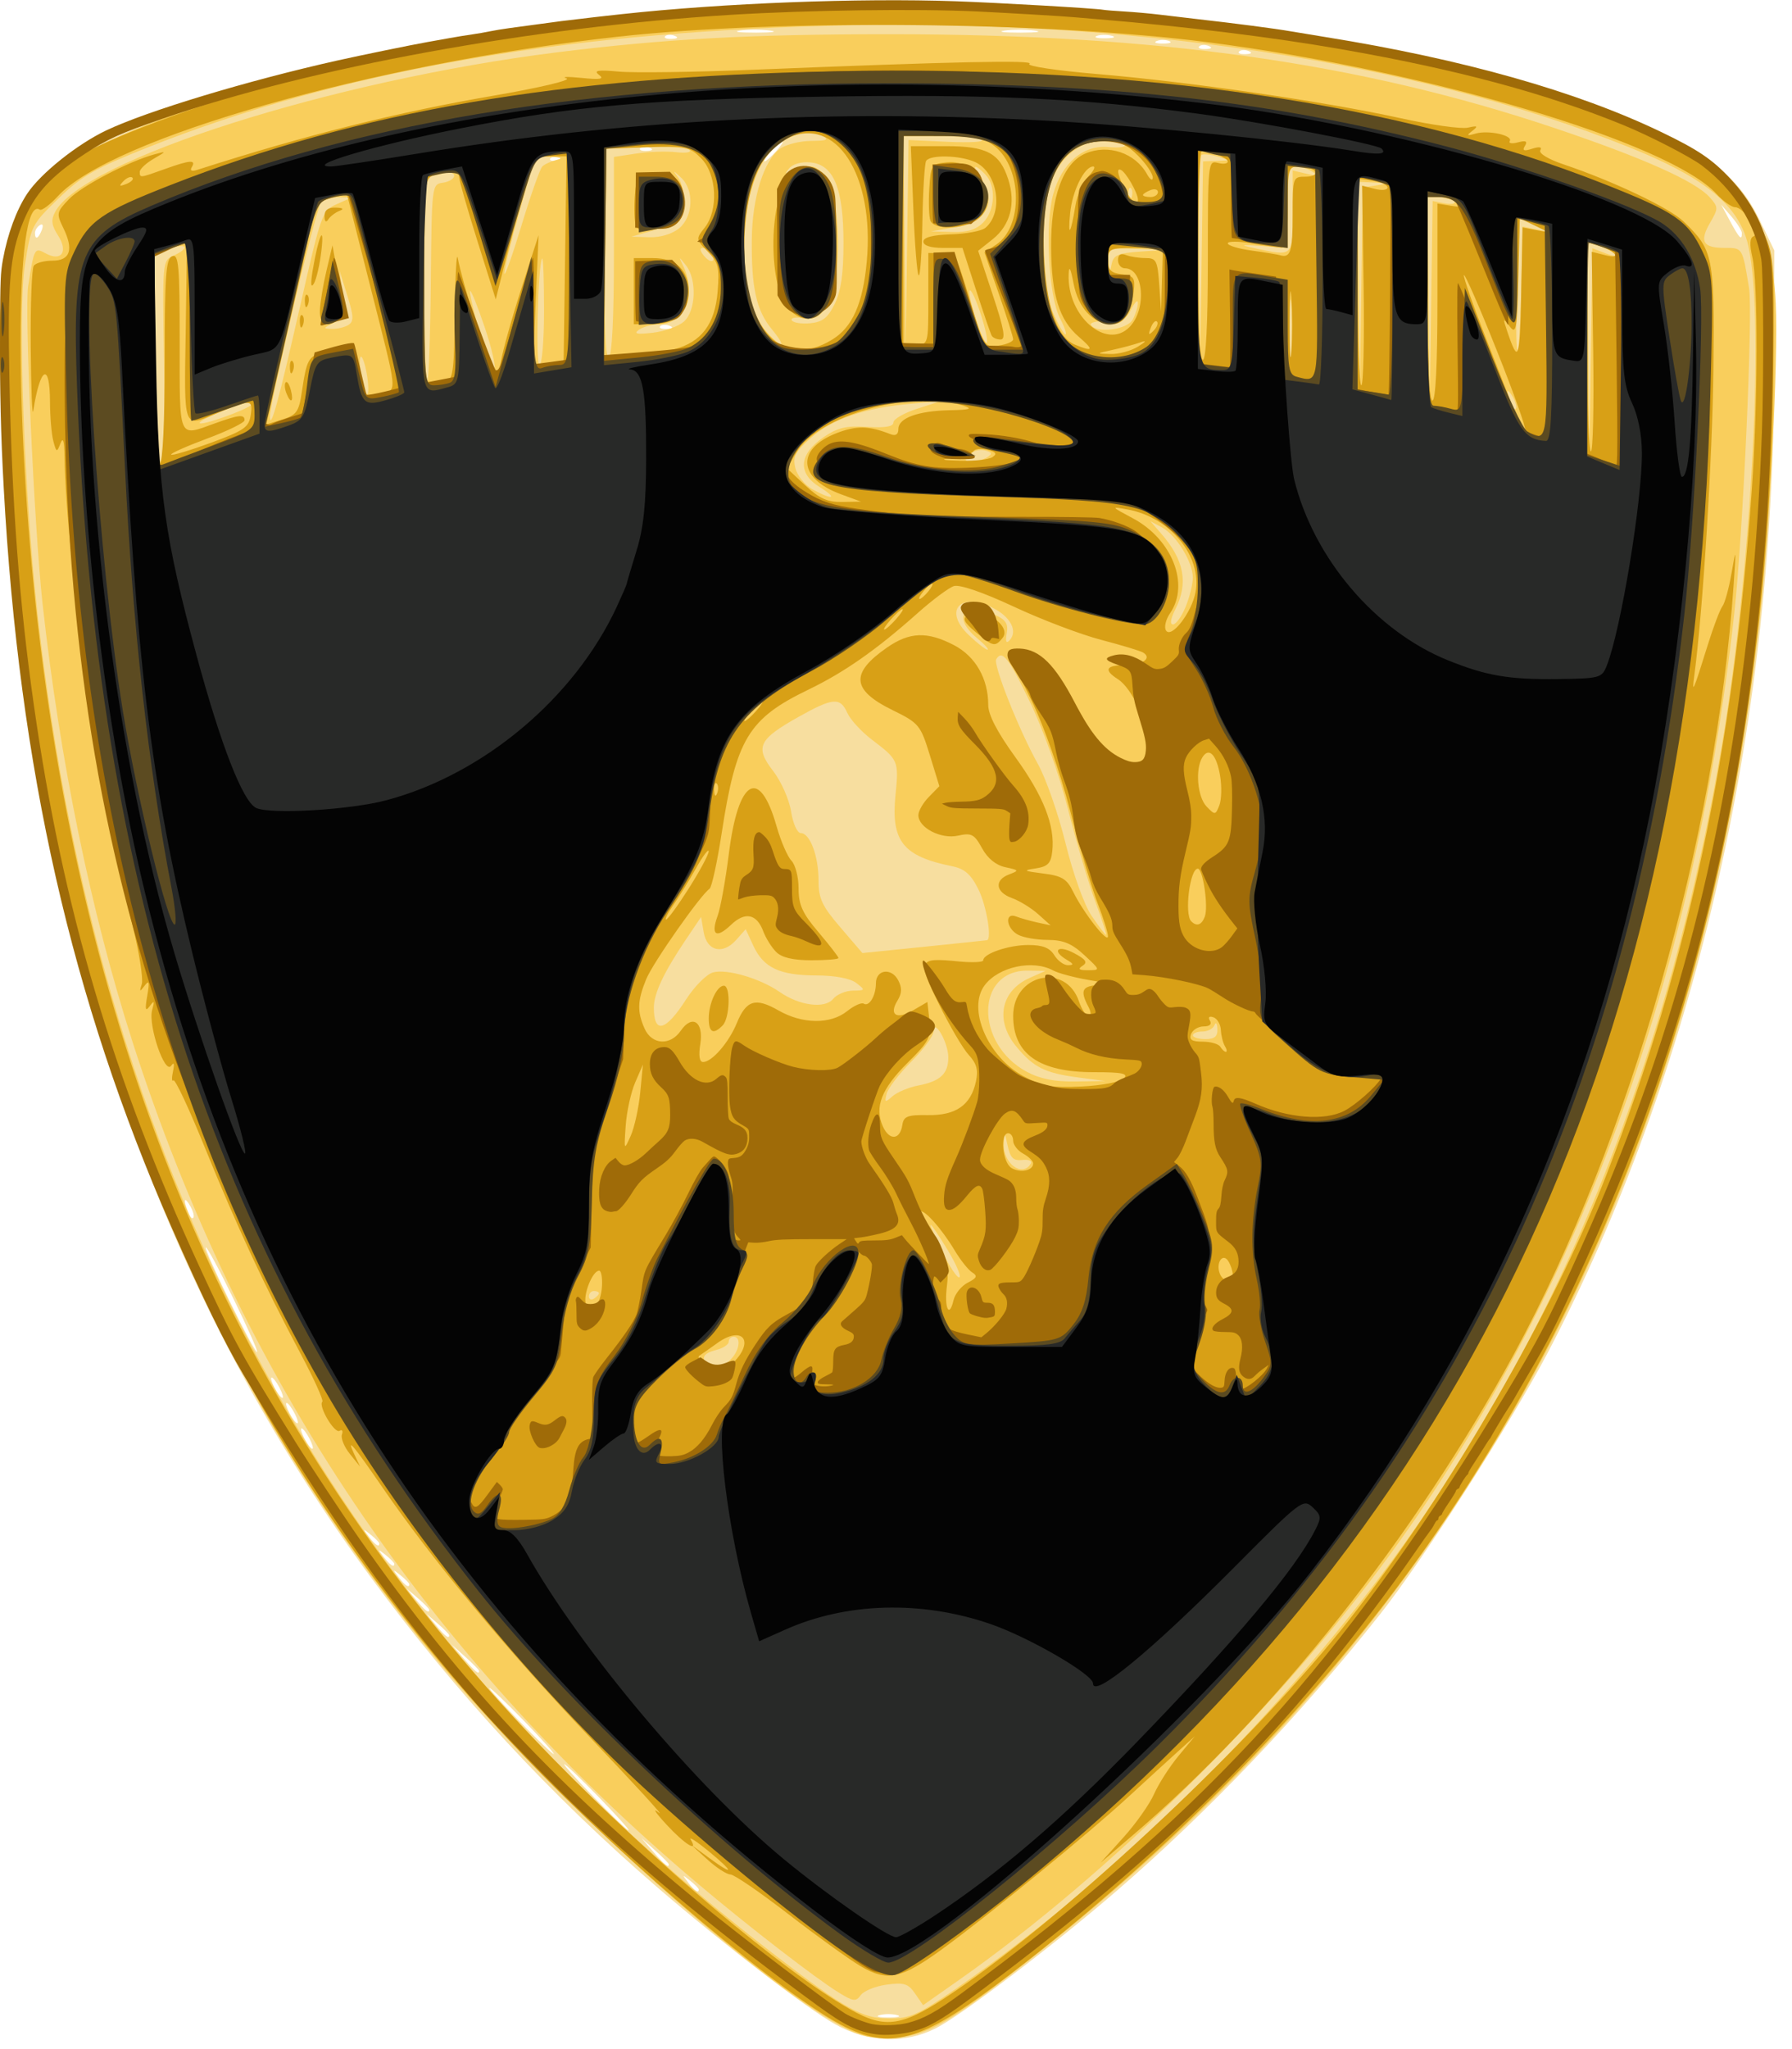
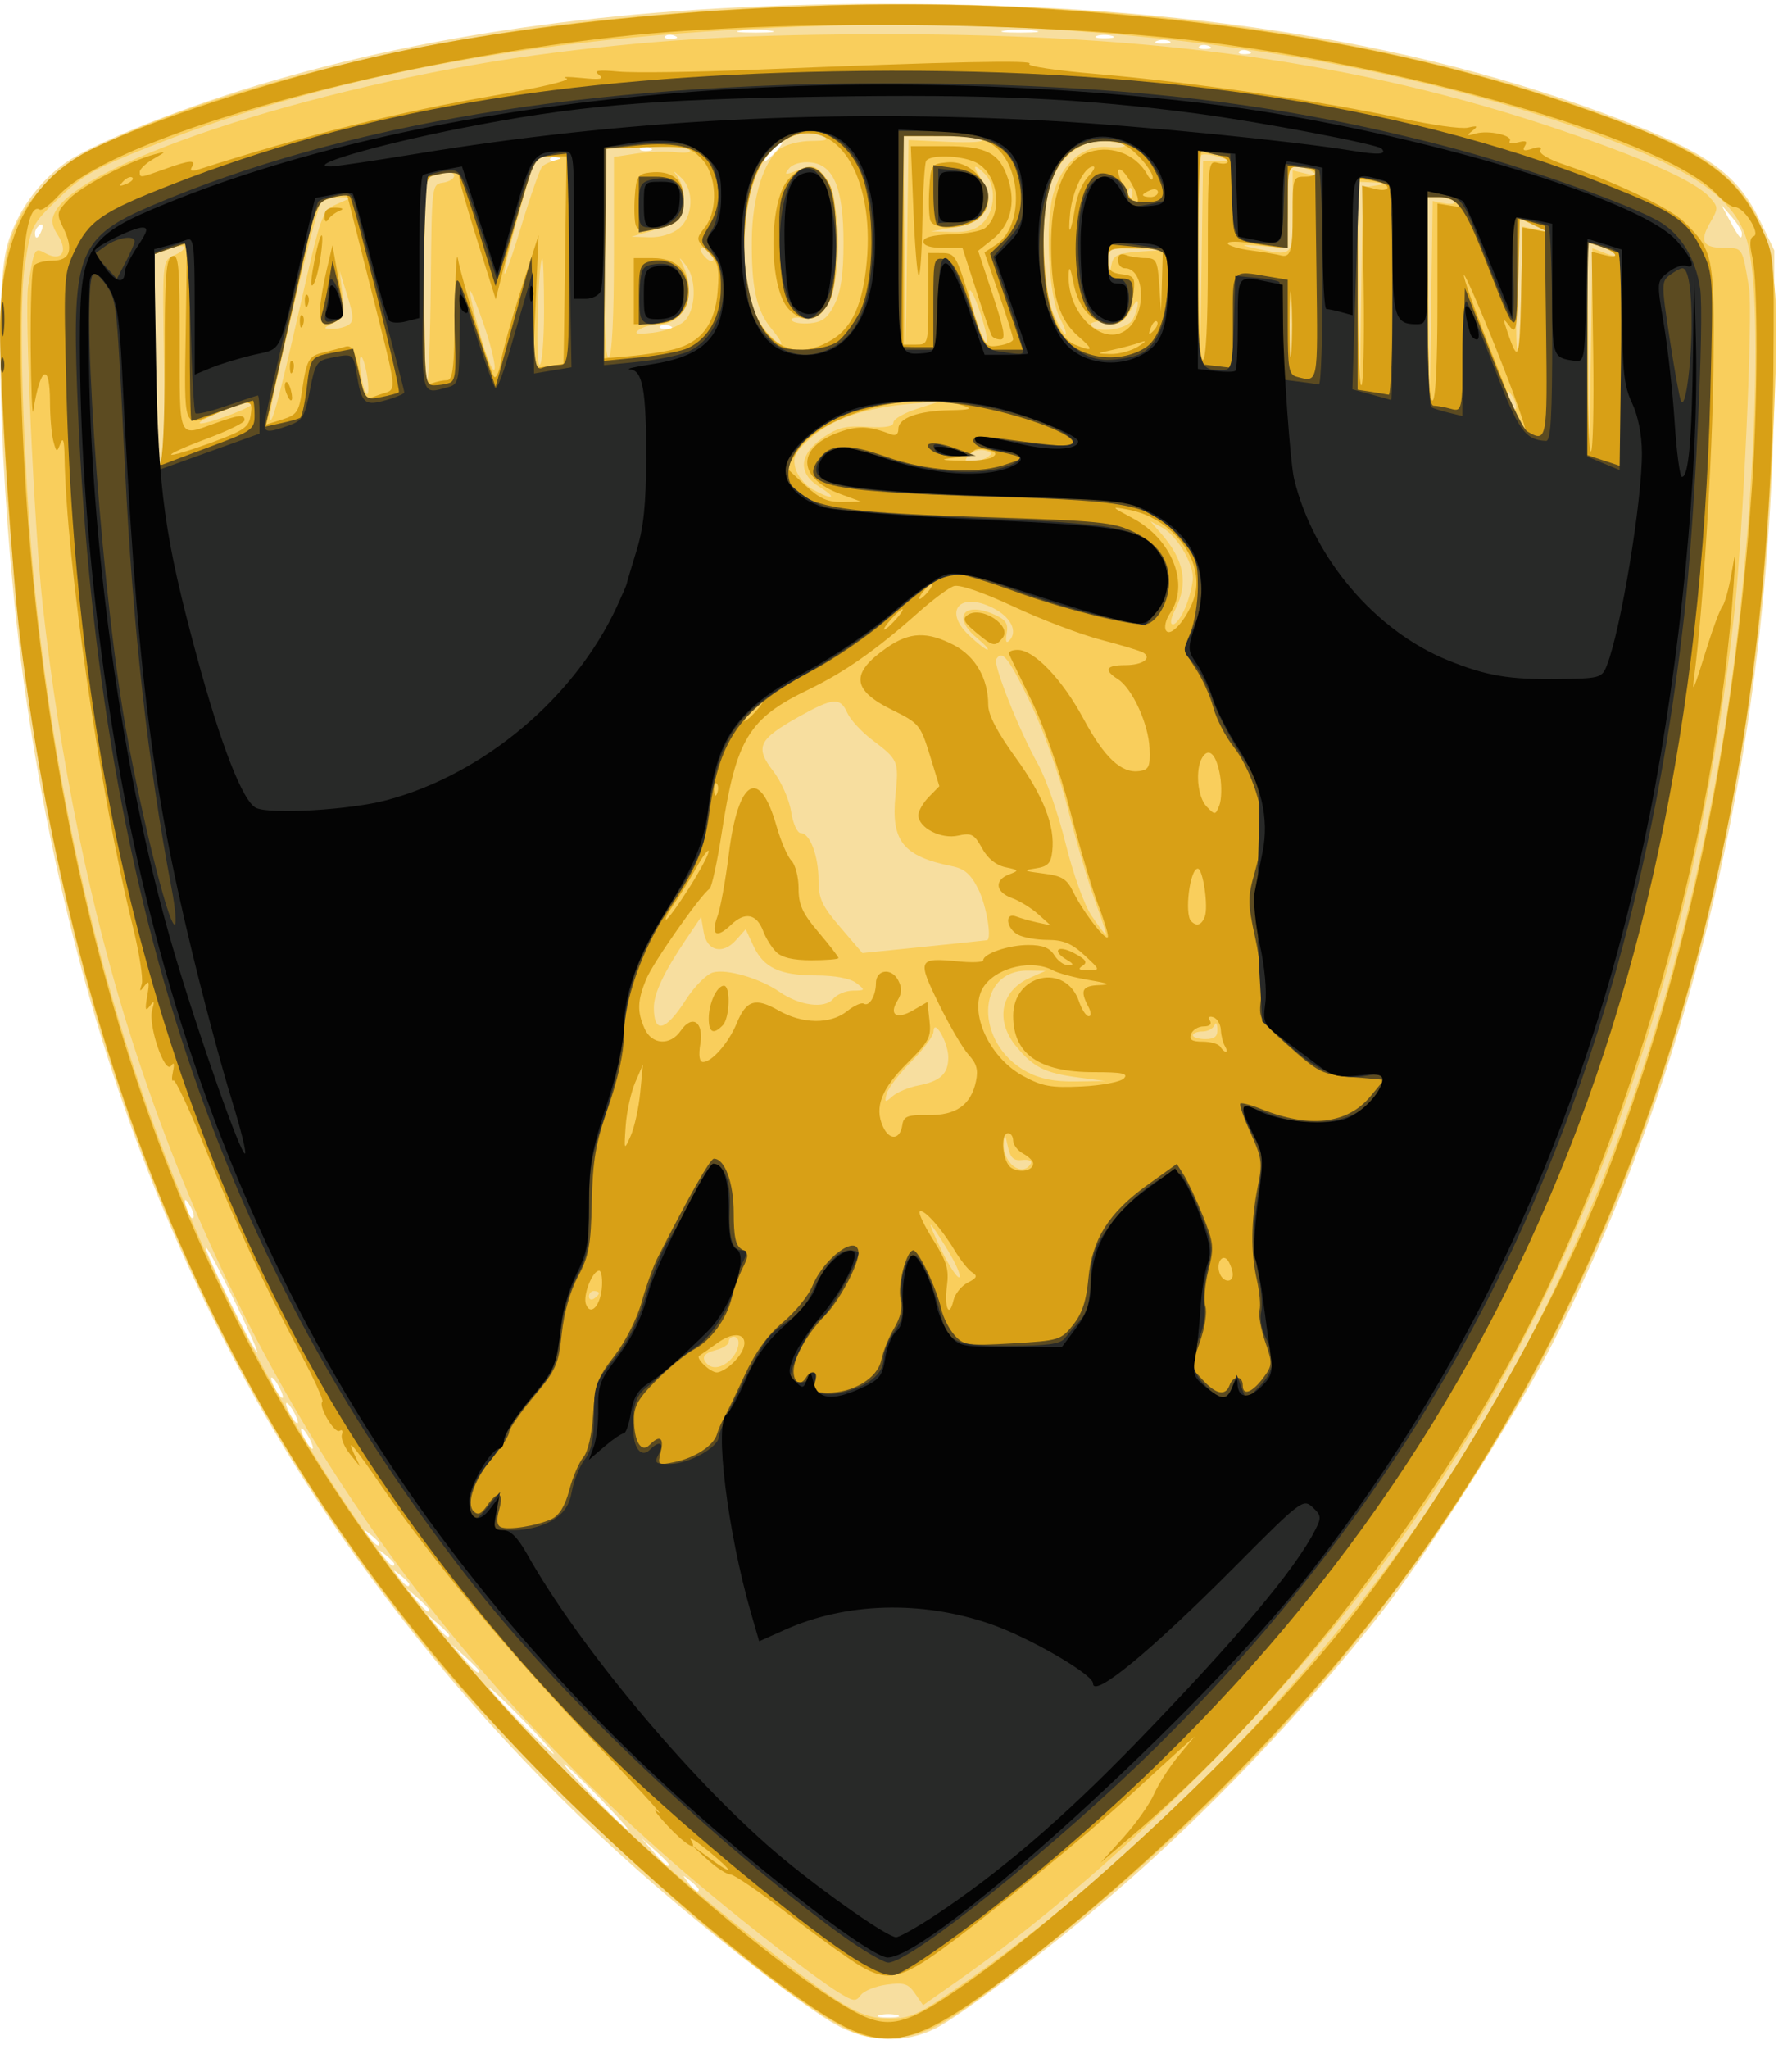
<svg xmlns="http://www.w3.org/2000/svg" width="49" height="56" viewBox="0 0 49 56" fill="none">
  <g clip-path="url(#clip0_1115_572)">
    <path d="M22.832 55.319C22.046 54.877 19.799 53.149 18.015 51.614C15.053 49.066 12.457 46.26 10.133 43.097C5.133 36.29 2.041 28.371 0.689 18.911C0.044 14.397 -0.206 8.091 0.204 6.684C0.463 5.794 1.054 4.964 1.801 4.442C2.608 3.877 5.187 2.859 7.5 2.193C12.401 0.782 17.815 0.106 24.239 0.103C32.428 0.099 39.13 1.192 44.785 3.454C46.804 4.262 47.55 4.841 48.133 6.05L48.517 6.845L48.508 10.322C48.483 19.982 46.304 29.374 42.331 36.949C41.318 38.88 38.924 42.614 37.74 44.111C35.548 46.881 33.014 49.538 30.5 51.704C28.803 53.167 26.29 55.073 25.594 55.428C24.738 55.863 23.73 55.824 22.832 55.319ZM24.531 55.071C24.4 55.036 24.185 55.036 24.054 55.071C23.922 55.106 24.03 55.135 24.293 55.135C24.555 55.135 24.663 55.106 24.531 55.071ZM19.107 51.638C19.107 51.609 18.999 51.499 18.868 51.395C18.651 51.222 18.646 51.226 18.816 51.447C18.994 51.679 19.107 51.752 19.107 51.638ZM18.288 50.95C18.288 50.925 18.119 50.753 17.912 50.568L17.537 50.23L17.868 50.613C18.177 50.97 18.288 51.059 18.288 50.95ZM16.377 49.118C15.893 48.621 15.467 48.214 15.43 48.214C15.392 48.214 15.757 48.621 16.241 49.118C16.724 49.615 17.151 50.022 17.188 50.022C17.226 50.022 16.861 49.615 16.377 49.118ZM14.33 47.032C13.847 46.535 13.42 46.128 13.383 46.128C13.345 46.128 13.71 46.535 14.194 47.032C14.677 47.529 15.104 47.936 15.141 47.936C15.178 47.936 14.813 47.529 14.33 47.032V47.032ZM13.102 45.666C13.102 45.641 12.933 45.469 12.726 45.283L12.351 44.946L12.682 45.329C12.991 45.686 13.102 45.775 13.102 45.666ZM12.283 44.69C12.283 44.663 12.145 44.523 11.976 44.377L11.669 44.112L11.929 44.425C12.173 44.719 12.283 44.801 12.283 44.69ZM11.737 43.994C11.737 43.968 11.599 43.827 11.43 43.681L11.123 43.417L11.383 43.729C11.627 44.024 11.737 44.106 11.737 43.994ZM11.191 43.295C11.191 43.266 11.084 43.156 10.952 43.051C10.736 42.878 10.731 42.883 10.901 43.104C11.079 43.335 11.191 43.409 11.191 43.295ZM10.782 42.738C10.782 42.709 10.674 42.6 10.543 42.495C10.326 42.322 10.321 42.327 10.491 42.547C10.67 42.779 10.782 42.853 10.782 42.738ZM10.372 42.182C10.372 42.153 10.265 42.044 10.133 41.939C9.917 41.766 9.912 41.771 10.082 41.991C10.26 42.223 10.372 42.297 10.372 42.182ZM8.462 39.315C8.381 39.161 8.285 39.036 8.247 39.036C8.21 39.036 8.245 39.161 8.325 39.315C8.406 39.467 8.502 39.593 8.54 39.593C8.577 39.593 8.542 39.468 8.462 39.315ZM8.052 38.619C7.972 38.466 7.875 38.341 7.838 38.341C7.8 38.341 7.835 38.466 7.916 38.619C7.996 38.772 8.092 38.897 8.13 38.897C8.168 38.897 8.133 38.772 8.052 38.619ZM7.643 37.924C7.563 37.771 7.466 37.646 7.429 37.646C7.391 37.646 7.426 37.771 7.506 37.924C7.587 38.077 7.683 38.202 7.721 38.202C7.758 38.202 7.723 38.077 7.643 37.924ZM6.385 35.496C5.995 34.696 5.654 34.064 5.627 34.091C5.567 34.153 6.939 36.951 7.029 36.951C7.066 36.951 6.776 36.296 6.385 35.496ZM5.203 32.963C5.042 32.681 5.003 32.772 5.135 33.121C5.182 33.245 5.249 33.318 5.284 33.282C5.319 33.246 5.283 33.103 5.203 32.963V32.963ZM18.313 8.905C18.215 8.865 18.097 8.87 18.052 8.916C18.006 8.963 18.087 8.995 18.231 8.989C18.39 8.983 18.422 8.95 18.313 8.905ZM1.144 6.282C1.191 6.158 1.168 6.102 1.091 6.151C1.016 6.198 0.956 6.295 0.956 6.367C0.956 6.567 1.053 6.523 1.144 6.282ZM47.63 6.374C47.63 6.306 47.502 6.102 47.347 5.922L47.064 5.594L47.308 6.046C47.561 6.514 47.629 6.584 47.629 6.374H47.63ZM15.311 4.317C15.212 4.276 15.095 4.281 15.049 4.327C15.004 4.374 15.085 4.407 15.228 4.401C15.387 4.394 15.42 4.361 15.311 4.317ZM21.222 4.133C21.358 3.981 21.438 3.855 21.401 3.855C21.363 3.855 21.221 3.981 21.085 4.133C20.95 4.286 20.869 4.411 20.907 4.411C20.944 4.411 21.086 4.286 21.222 4.133ZM17.767 4.038C17.669 3.998 17.551 4.003 17.506 4.049C17.461 4.096 17.541 4.129 17.685 4.123C17.844 4.116 17.876 4.083 17.767 4.038ZM34.144 1.396C34.046 1.356 33.928 1.361 33.883 1.407C33.837 1.454 33.918 1.486 34.062 1.48C34.221 1.474 34.253 1.441 34.144 1.396ZM33.052 1.257C32.954 1.217 32.836 1.222 32.791 1.268C32.746 1.314 32.826 1.347 32.97 1.341C33.129 1.335 33.161 1.302 33.052 1.257ZM31.969 1.121C31.875 1.083 31.722 1.083 31.628 1.121C31.534 1.16 31.611 1.191 31.799 1.191C31.986 1.191 32.063 1.16 31.969 1.121ZM18.45 0.979C18.351 0.939 18.234 0.944 18.188 0.99C18.143 1.036 18.224 1.069 18.367 1.063C18.526 1.057 18.559 1.024 18.45 0.979ZM30.397 0.978C30.264 0.943 30.08 0.945 29.988 0.983C29.895 1.021 30.004 1.05 30.229 1.047C30.454 1.044 30.53 1.013 30.397 0.978ZM21.049 0.834C20.803 0.803 20.435 0.804 20.23 0.836C20.025 0.868 20.226 0.893 20.676 0.892C21.126 0.891 21.294 0.865 21.049 0.834ZM28.282 0.834C28.037 0.803 27.668 0.804 27.463 0.836C27.258 0.868 27.459 0.893 27.909 0.892C28.36 0.891 28.527 0.865 28.282 0.834Z" fill="#F7DE9F" />
    <path d="M23.01 55.374C20.567 54.066 14.858 48.892 11.889 45.294C4.333 36.135 0.563 25.069 0.052 10.546C-0.075 6.948 0.16 6.015 1.501 4.786C3.214 3.217 9.962 1.264 15.968 0.601C27.121 -0.631 37.828 0.525 45.476 3.789C47.613 4.701 48.443 5.915 48.555 8.297C48.629 9.859 48.387 14.53 48.102 17.04C46.347 32.499 39.999 44.202 28.396 53.366C25.964 55.287 25.385 55.627 24.454 55.684C23.827 55.722 23.55 55.663 23.01 55.374ZM26.161 54.335C30.575 51.284 35.123 46.768 38.414 42.167C42.771 36.079 45.643 28.862 47.076 20.403C47.917 15.442 48.273 8.291 47.766 6.567C47.467 5.552 46.547 4.824 44.544 4.022C38.71 1.683 30.728 0.477 22.587 0.706C15.183 0.914 9.204 1.982 4.075 4.014C2.609 4.595 2.236 4.807 1.599 5.424C0.864 6.135 0.845 6.173 0.677 7.268C0.48 8.56 0.663 13.545 1.028 16.787C2.797 32.531 9.266 44.272 21.232 53.461C23.108 54.902 23.586 55.167 24.311 55.167C24.877 55.167 25.11 55.062 26.161 54.335ZM22.925 54.449C22.29 54.056 20.496 52.67 19.107 51.5C11.679 45.243 6.56 37.627 3.619 28.459C2.488 24.932 1.636 20.786 1.164 16.501C0.935 14.427 0.665 8.479 0.77 7.818C0.936 6.768 0.942 6.758 1.247 6.924C1.68 7.16 1.874 6.88 1.586 6.433C1.409 6.158 1.391 6.013 1.505 5.796C2.252 4.373 9.09 2.198 15.217 1.432C18.178 1.063 20.503 0.935 24.307 0.935C31.657 0.934 37.2 1.716 42.512 3.501C44.913 4.308 46.36 4.954 46.748 5.39C46.989 5.662 46.99 5.692 46.761 6.086C46.462 6.601 46.562 6.775 47.158 6.775C47.652 6.775 47.643 6.759 47.825 7.867C47.937 8.55 47.661 14.607 47.419 16.787C46.301 26.838 43.167 35.4 38.019 42.469C34.986 46.633 30.327 51.231 26.218 54.114L25.241 54.8L25.021 54.481C24.835 54.21 24.718 54.173 24.245 54.238C23.939 54.28 23.62 54.409 23.537 54.524C23.404 54.71 23.331 54.701 22.925 54.449ZM19.984 37.149C20.224 36.904 20.271 36.533 20.062 36.533C19.987 36.533 19.925 36.594 19.925 36.669C19.925 36.745 19.772 36.845 19.584 36.893C19.243 36.98 19.164 37.101 19.334 37.275C19.488 37.431 19.759 37.379 19.984 37.149V37.149ZM16.377 35.343C16.377 35.309 16.316 35.282 16.241 35.282C16.166 35.282 16.104 35.348 16.104 35.429C16.104 35.51 16.166 35.537 16.241 35.49C16.316 35.443 16.377 35.377 16.377 35.343ZM25.914 34.164C25.685 33.785 25.476 33.474 25.449 33.474C25.423 33.474 25.566 33.808 25.768 34.218C25.97 34.626 26.179 34.937 26.233 34.907C26.287 34.878 26.143 34.543 25.914 34.164ZM28.182 31.806C28.231 31.726 28.135 31.681 27.956 31.701C27.712 31.728 27.627 31.648 27.555 31.319C27.47 30.93 27.463 30.925 27.448 31.256C27.423 31.793 27.951 32.187 28.182 31.806ZM25.099 29.668C25.713 29.55 25.93 29.348 25.93 28.895C25.93 28.488 25.533 27.802 25.525 28.195C25.523 28.313 25.25 28.681 24.918 29.013C24.587 29.344 24.284 29.738 24.245 29.889C24.183 30.134 24.199 30.141 24.404 29.96C24.531 29.849 24.843 29.717 25.099 29.668V29.668ZM29.475 29.445C28.571 29.326 28.258 29.169 27.788 28.599C27.202 27.891 27.364 27.076 28.159 26.724L28.592 26.532L28.106 26.526C26.675 26.51 26.651 28.525 28.074 29.29C28.437 29.485 28.837 29.564 29.41 29.556L30.229 29.544L29.475 29.445ZM33.289 28.12C33.283 27.967 33.247 27.92 33.209 28.016C33.172 28.112 33.023 28.19 32.879 28.19C32.735 28.19 32.618 28.237 32.618 28.294C32.618 28.351 32.771 28.398 32.959 28.398C33.213 28.398 33.297 28.327 33.289 28.12V28.12ZM18.76 27.314C18.988 26.958 19.319 26.626 19.494 26.576C19.867 26.469 20.789 26.739 21.323 27.112C21.86 27.486 22.556 27.575 22.781 27.299C22.88 27.177 23.123 27.075 23.32 27.073C23.665 27.069 23.669 27.061 23.414 26.864C23.249 26.738 22.835 26.659 22.322 26.658C21.318 26.655 20.88 26.45 20.601 25.85L20.39 25.394L20.131 25.686C19.765 26.099 19.331 25.997 19.242 25.478L19.17 25.061L18.748 25.687C18.151 26.573 17.879 27.151 17.879 27.534C17.878 28.269 18.199 28.189 18.76 27.314V27.314ZM26.988 25.695C27.128 25.662 26.972 24.741 26.752 24.302C26.547 23.892 26.376 23.742 26.036 23.674C24.694 23.403 24.362 22.99 24.485 21.741C24.58 20.791 24.57 20.768 23.84 20.214C23.553 19.996 23.252 19.668 23.17 19.485C22.975 19.048 22.778 19.064 21.84 19.589C20.739 20.206 20.637 20.42 21.138 21.067C21.36 21.355 21.579 21.848 21.631 22.176C21.683 22.506 21.799 22.767 21.895 22.767C22.147 22.767 22.382 23.393 22.382 24.062C22.382 24.557 22.476 24.759 22.982 25.347L23.581 26.046L25.268 25.875C26.195 25.78 26.969 25.699 26.988 25.695H26.988ZM29.949 24.637C29.764 24.137 29.427 22.994 29.199 22.099C28.959 21.154 28.525 19.933 28.164 19.186C27.574 17.965 27.403 17.748 27.241 18.016C27.151 18.164 27.866 19.962 28.381 20.881C28.598 21.268 28.938 22.242 29.136 23.045C29.343 23.886 29.645 24.726 29.847 25.026C30.04 25.313 30.218 25.548 30.242 25.548C30.266 25.548 30.134 25.138 29.949 24.637ZM26.715 17.438C26.008 16.847 26.367 16.413 27.231 16.814C27.507 16.943 27.575 17.057 27.527 17.312C27.488 17.525 27.512 17.595 27.597 17.508C27.843 17.258 27.64 16.858 27.142 16.61C26.248 16.165 25.789 16.69 26.49 17.356C26.724 17.579 26.954 17.758 27.002 17.756C27.051 17.753 26.922 17.61 26.715 17.438ZM32.42 16.583C32.529 16.318 32.617 15.958 32.617 15.784C32.616 15.358 32.161 14.62 31.772 14.413L31.457 14.246L31.747 14.578C32.383 15.305 32.501 15.936 32.136 16.655C32.008 16.909 31.984 17.065 32.075 17.065C32.156 17.065 32.311 16.848 32.42 16.583ZM22.407 13.307C21.803 12.931 21.845 12.411 22.518 11.949C22.901 11.687 23.138 11.63 23.713 11.666C24.201 11.697 24.429 11.659 24.429 11.546C24.429 11.454 24.721 11.286 25.078 11.171L25.726 10.961L24.907 11.034C23.653 11.146 22.763 11.448 22.183 11.958C21.739 12.35 21.671 12.48 21.748 12.793C21.799 12.998 22.008 13.258 22.213 13.371C22.773 13.681 22.927 13.63 22.407 13.307ZM4.485 9.869C4.439 7.138 4.441 7.122 4.745 6.986C5.199 6.781 5.114 6.628 4.641 6.796L4.231 6.942V9.779C4.231 11.743 4.277 12.616 4.381 12.616C4.486 12.616 4.517 11.796 4.485 9.869ZM27 12.494C27.141 12.402 27.125 12.361 26.927 12.308C26.787 12.271 26.596 12.325 26.501 12.428C26.361 12.581 26.374 12.615 26.573 12.614C26.708 12.612 26.899 12.559 27 12.494ZM43.913 6.928C44.123 7.008 44.226 7.013 44.15 6.939C44.075 6.866 43.875 6.764 43.706 6.712L43.399 6.618L43.43 9.512L43.461 12.407L43.501 9.596L43.541 6.784L43.913 6.928ZM6.892 11.052C6.982 10.963 6.911 10.951 6.688 11.018C6.154 11.177 5.459 11.482 5.459 11.557C5.459 11.659 6.735 11.21 6.892 11.052ZM8.202 8.389C8.782 5.828 8.808 5.757 9.21 5.579L9.622 5.396L9.263 5.39C9.066 5.387 8.843 5.463 8.768 5.559C8.632 5.731 7.362 11.072 7.379 11.401C7.397 11.765 7.627 10.921 8.201 8.389L8.202 8.389ZM41.368 10.853C41.208 10.571 41.169 10.661 41.3 11.011C41.347 11.135 41.414 11.208 41.449 11.172C41.484 11.136 41.448 10.993 41.368 10.853H41.368ZM39.508 5.558C39.692 5.593 39.81 5.569 39.77 5.504C39.731 5.438 39.548 5.385 39.365 5.385H39.032L39.063 8.201L39.094 11.017L39.134 8.255L39.174 5.493L39.508 5.558ZM10.024 10.19C9.972 9.911 9.899 9.714 9.862 9.752C9.825 9.79 9.836 10.05 9.887 10.329C9.938 10.608 10.011 10.805 10.049 10.767C10.086 10.728 10.075 10.469 10.024 10.19ZM11.78 7.728C11.805 5.052 11.807 5.036 12.113 4.993C12.281 4.968 12.419 4.883 12.419 4.803C12.419 4.719 12.288 4.693 12.112 4.741C11.944 4.787 11.759 4.825 11.703 4.826C11.647 4.828 11.601 6.122 11.601 7.702C11.601 9.283 11.635 10.541 11.678 10.498C11.72 10.455 11.766 9.209 11.78 7.728ZM37.636 5.067C37.979 5.014 37.973 5.007 37.565 4.988L37.121 4.967L37.152 7.783L37.184 10.599L37.224 7.862L37.264 5.124L37.636 5.067ZM13.251 8.936C13.059 8.369 12.881 7.927 12.855 7.954C12.829 7.981 12.949 8.505 13.122 9.12C13.294 9.734 13.473 10.176 13.518 10.101C13.563 10.027 13.443 9.502 13.251 8.936ZM35.311 8.34C35.283 7.976 35.26 8.274 35.26 9C35.26 9.727 35.283 10.024 35.311 9.661C35.339 9.297 35.339 8.703 35.311 8.34ZM14.876 8.49C14.876 7.674 14.854 7.033 14.826 7.065C14.709 7.201 14.639 9.973 14.752 9.973C14.82 9.973 14.876 9.306 14.876 8.49ZM16.787 6.984V4.289L17.399 4.196C17.735 4.145 18.227 4.128 18.49 4.159C18.754 4.191 18.918 4.164 18.855 4.099C18.791 4.035 18.254 4 17.661 4.023L16.582 4.064L16.545 6.959C16.52 8.902 16.554 9.826 16.648 9.767C16.734 9.712 16.787 8.667 16.787 6.984ZM33.269 4.397L33.641 4.384L33.3 4.28C33.112 4.223 32.913 4.202 32.856 4.233C32.8 4.263 32.768 5.552 32.785 7.096L32.816 9.904L32.856 7.157L32.896 4.411L33.269 4.397H33.269ZM42.004 6.269C42.367 6.345 42.366 6.342 41.966 6.157L41.557 5.967L41.488 7.657C41.451 8.587 41.451 9.442 41.488 9.556C41.526 9.671 41.574 8.961 41.595 7.978L41.633 6.191L42.004 6.269ZM21.103 8.996C20.681 8.486 20.543 7.862 20.557 6.536C20.569 5.399 20.888 4.38 21.332 4.063C21.492 3.949 21.871 3.853 22.173 3.851C22.627 3.847 22.68 3.821 22.474 3.699C22.133 3.497 21.569 3.664 21.116 4.103C20.155 5.035 20.058 8.076 20.958 9.066C21.407 9.56 21.523 9.505 21.103 8.996ZM25.921 3.876C26.513 3.903 26.926 3.879 26.839 3.823C26.752 3.766 26.235 3.719 25.692 3.718L24.702 3.716L24.733 6.601L24.765 9.487L24.804 6.656L24.844 3.826L25.921 3.876ZM26.817 8.583C26.689 8.191 26.554 7.901 26.517 7.939C26.479 7.978 26.553 8.33 26.681 8.722C26.809 9.114 26.944 9.404 26.982 9.366C27.019 9.328 26.945 8.976 26.817 8.583ZM18.708 8.782C19.031 8.484 19.059 7.636 18.758 7.254C18.553 6.993 18.551 6.994 18.69 7.288C19.047 8.041 18.704 8.859 18.028 8.863C17.833 8.864 17.582 8.932 17.469 9.013C17.316 9.124 17.413 9.144 17.855 9.093C18.18 9.055 18.563 8.915 18.708 8.782ZM28.98 8.687C28.674 8.091 28.569 6.144 28.798 5.31C29.032 4.457 29.624 3.952 30.311 4.019C30.591 4.046 30.791 4.021 30.756 3.962C30.72 3.903 30.444 3.855 30.142 3.855C29.468 3.855 28.895 4.375 28.674 5.187C28.427 6.091 28.49 7.87 28.793 8.548C28.938 8.873 29.091 9.139 29.134 9.139C29.177 9.139 29.108 8.936 28.98 8.687ZM9.529 8.879C9.678 8.783 9.672 8.642 9.498 8.082L9.286 7.401L9.363 8.035C9.432 8.601 9.406 8.686 9.122 8.825C8.832 8.967 8.828 8.982 9.076 8.989C9.226 8.993 9.43 8.943 9.529 8.879ZM30.975 8.731C31.053 8.583 31.115 8.38 31.114 8.279C31.113 8.179 31.033 8.253 30.937 8.444C30.795 8.725 30.665 8.789 30.26 8.776C29.985 8.767 29.792 8.815 29.832 8.88C29.978 9.122 30.828 9.011 30.975 8.731ZM22.825 8.305C22.996 7.956 23.064 7.483 23.064 6.636C23.064 5.15 22.799 4.502 22.166 4.439C21.915 4.414 21.676 4.481 21.576 4.604C21.428 4.786 21.46 4.791 21.838 4.646C22.227 4.497 22.294 4.512 22.523 4.8C23.017 5.422 23.057 7.662 22.587 8.393C22.409 8.671 22.271 8.737 21.968 8.692C21.753 8.659 21.61 8.688 21.651 8.755C21.692 8.822 21.919 8.857 22.156 8.834C22.492 8.801 22.639 8.685 22.825 8.305ZM14.829 4.549C14.892 4.488 15.067 4.408 15.217 4.371C15.401 4.327 15.351 4.299 15.064 4.288L14.638 4.272L14.21 5.767C13.975 6.589 13.786 7.356 13.791 7.471C13.796 7.585 14.005 7 14.257 6.17C14.508 5.339 14.766 4.61 14.829 4.549ZM31.159 6.877L31.867 6.827L31.082 6.801C30.307 6.776 30.298 6.78 30.316 7.158C30.332 7.475 30.345 7.488 30.393 7.234C30.442 6.975 30.558 6.921 31.159 6.877ZM19.453 6.924C19.404 6.842 19.298 6.775 19.218 6.775C19.128 6.775 19.138 6.855 19.246 6.987C19.433 7.217 19.6 7.166 19.453 6.924ZM35.347 5.787V4.659L35.722 4.748C36.001 4.814 36.045 4.801 35.893 4.696C35.78 4.618 35.581 4.554 35.449 4.553C35.242 4.551 35.211 4.695 35.211 5.664V6.778L34.494 6.723C33.936 6.681 33.883 6.691 34.255 6.772C35.379 7.015 35.347 7.044 35.347 5.787H35.347ZM18.569 6.241C18.957 5.92 18.987 5.194 18.625 4.857C18.392 4.639 18.386 4.639 18.544 4.854C18.766 5.156 18.689 5.951 18.424 6.089C18.312 6.148 18.005 6.257 17.742 6.332L17.264 6.469L17.761 6.483C18.058 6.492 18.382 6.394 18.569 6.241ZM26.886 6.08C27.212 5.747 27.242 5.073 26.944 4.769C26.634 4.453 26.563 4.501 26.81 4.859C27.284 5.55 26.986 6.068 26.021 6.229L25.453 6.323L26.033 6.341C26.447 6.353 26.691 6.279 26.886 6.08ZM30.926 5.144C30.881 5.098 30.848 5.18 30.854 5.327C30.861 5.489 30.893 5.522 30.936 5.411C30.976 5.31 30.971 5.191 30.926 5.144Z" fill="#F9CE5C" />
    <path d="M23.131 55.404C21.49 54.606 17.194 50.987 14.328 47.989C6.511 39.806 2.148 30.128 0.547 17.413C0.334 15.723 0.003 10.64 0.001 9.05C-0.001 6.472 0.806 4.9 2.566 4.049C4.451 3.138 8.232 1.952 11.123 1.365C16.174 0.339 23.244 -0.116 28.591 0.242C34.582 0.642 39.091 1.484 43.435 3.014C46.539 4.107 47.469 4.738 48.16 6.219C48.514 6.978 48.516 7.007 48.491 10.043C48.387 22.516 45.15 33.519 39.007 42.27C36.121 46.383 32.029 50.583 27.622 53.956C25.267 55.758 24.422 56.031 23.131 55.404L23.131 55.404ZM26.1 54.427C29.317 52.239 34.381 47.47 36.905 44.251C39.612 40.799 42.491 35.816 43.935 32.084C46.156 26.346 47.401 20.473 47.901 13.381C48.068 11.012 48.075 7.727 47.915 7.025C47.835 6.673 47.846 6.494 47.95 6.458C48.15 6.39 47.689 5.663 47.446 5.663C47.348 5.663 47.119 5.5 46.937 5.302C45.653 3.899 39.047 1.93 33.027 1.154C28.652 0.591 21.292 0.52 16.923 1C10.204 1.738 3.039 3.775 1.583 5.361C1.365 5.598 1.142 5.764 1.087 5.729C0.381 5.285 0.389 11.896 1.102 17.622C2.666 30.198 7.152 39.929 15.143 48.084C17.961 50.959 21.388 53.849 23.231 54.904C24.221 55.47 24.678 55.394 26.1 54.427ZM23.523 53.728C23.213 53.544 22.327 52.906 21.555 52.31C20.783 51.714 20.071 51.227 19.972 51.227C19.873 51.227 19.592 51.045 19.347 50.823L18.902 50.419L19.414 50.793C20.102 51.296 20.064 51.155 19.356 50.575C19.042 50.319 18.831 50.183 18.886 50.274C19.113 50.648 18.716 50.399 18.213 49.852C17.916 49.528 17.827 49.387 18.015 49.538C18.202 49.688 17.341 48.748 16.1 47.448C13.913 45.157 11.821 42.636 10.448 40.636C9.665 39.495 9.458 39.251 9.682 39.732L9.845 40.08L9.565 39.732C9.411 39.541 9.314 39.303 9.35 39.203C9.385 39.104 9.356 39.059 9.285 39.103C9.148 39.189 8.697 38.426 8.814 38.307C8.852 38.269 8.58 37.67 8.21 36.977C7.231 35.14 6.476 33.515 5.598 31.354C5.172 30.302 4.786 29.479 4.741 29.525C4.696 29.571 4.691 29.461 4.73 29.282C4.776 29.068 4.758 29.015 4.679 29.128C4.506 29.373 4.046 28.021 4.16 27.606C4.232 27.348 4.219 27.327 4.095 27.495C3.976 27.657 3.96 27.596 4.026 27.217C4.093 26.832 4.078 26.774 3.954 26.939C3.82 27.116 3.808 27.109 3.877 26.893C3.921 26.754 3.808 26.034 3.625 25.294C2.737 21.708 1.811 15.326 1.765 12.477C1.758 12.039 1.724 11.933 1.651 12.122C1.555 12.373 1.541 12.368 1.458 12.053C1.409 11.866 1.368 11.384 1.367 10.982C1.364 9.876 1.097 10.018 0.91 11.226C0.881 11.417 0.849 10.635 0.84 9.488C0.831 8.341 0.868 7.339 0.924 7.263C0.979 7.186 1.207 7.124 1.431 7.124C1.923 7.124 2.022 6.823 1.729 6.225C1.538 5.835 1.547 5.794 1.89 5.439C2.239 5.079 3.525 4.407 4.231 4.216C4.561 4.127 4.559 4.131 4.197 4.342C3.99 4.462 3.822 4.621 3.822 4.695C3.822 4.867 3.818 4.867 4.504 4.621C5.195 4.372 5.371 4.359 5.245 4.566C5.184 4.667 5.241 4.692 5.408 4.638C8.345 3.696 10.86 3.067 13.511 2.612C14.767 2.396 15.642 2.188 15.49 2.142C15.34 2.097 15.524 2.091 15.899 2.129C16.421 2.182 16.533 2.162 16.377 2.044C16.221 1.926 16.351 1.905 16.923 1.957C17.336 1.995 18.994 1.972 20.608 1.906C26.049 1.684 28.319 1.636 28.149 1.745C28.056 1.805 28.892 1.93 30.006 2.024C32.48 2.231 36.25 2.78 38.291 3.229C39.124 3.413 39.955 3.53 40.136 3.489C40.404 3.428 40.427 3.444 40.26 3.575C40.091 3.707 40.107 3.72 40.351 3.65C40.703 3.55 41.378 3.7 41.282 3.857C41.245 3.919 41.347 3.933 41.509 3.89C41.723 3.833 41.775 3.859 41.697 3.988C41.617 4.119 41.668 4.138 41.897 4.064C42.094 4.001 42.173 4.016 42.118 4.107C42.069 4.189 42.337 4.353 42.749 4.491C44.112 4.95 45.652 5.682 46.038 6.055C46.848 6.836 46.881 6.999 46.851 10.08C46.827 12.47 46.563 16.719 46.329 18.456C46.256 19.003 46.297 18.909 46.698 17.622C46.853 17.125 47.033 16.651 47.098 16.568C47.163 16.485 47.275 16.078 47.347 15.664C47.471 14.949 47.474 14.964 47.406 15.953C46.929 22.895 44.571 31.159 41.403 36.995C38.708 41.961 34.812 46.877 30.978 50.152L30.093 50.908L30.713 50.222C31.055 49.844 31.434 49.308 31.556 49.03C31.679 48.752 31.98 48.283 32.225 47.987L32.672 47.449L32.201 47.874C31.942 48.108 31.331 48.667 30.843 49.117C29.776 50.101 27.013 52.359 25.769 53.263C24.637 54.086 24.259 54.164 23.523 53.728L23.523 53.728ZM20.062 37.229C20.641 36.639 20.292 36.221 19.621 36.7C19.376 36.876 19.151 37.033 19.121 37.051C19.011 37.117 19.421 37.507 19.601 37.507C19.704 37.507 19.912 37.382 20.062 37.229ZM16.461 35.138C16.473 34.911 16.438 34.726 16.384 34.726C16.199 34.726 15.932 35.403 16.022 35.643C16.153 35.991 16.435 35.666 16.461 35.138ZM26.462 35.054C26.712 34.927 26.738 34.87 26.585 34.775C26.479 34.71 26.262 34.437 26.102 34.169C25.742 33.566 25.244 33.014 25.148 33.112C25.109 33.153 25.276 33.503 25.52 33.891C25.887 34.473 25.952 34.691 25.893 35.139C25.814 35.738 25.953 36.048 26.072 35.537C26.113 35.36 26.288 35.142 26.462 35.054V35.054ZM33.707 34.83C33.706 34.734 33.652 34.571 33.588 34.468C33.438 34.226 33.24 34.506 33.352 34.802C33.445 35.049 33.71 35.07 33.707 34.83H33.707ZM28.25 31.796C28.25 31.73 28.127 31.609 27.977 31.527C27.827 31.446 27.704 31.287 27.704 31.175C27.704 31.063 27.643 30.971 27.568 30.971C27.334 30.971 27.414 31.782 27.662 31.923C27.91 32.064 28.25 31.991 28.25 31.796ZM17.506 29.859L17.58 29.094L17.369 29.581C17.253 29.848 17.136 30.38 17.109 30.762C17.061 31.447 17.063 31.451 17.246 31.041C17.348 30.811 17.465 30.279 17.506 29.859ZM24.674 30.742C24.708 30.507 24.816 30.466 25.376 30.475C26.141 30.486 26.547 30.201 26.686 29.555C26.754 29.241 26.706 29.065 26.488 28.829C26.331 28.658 25.963 28.032 25.673 27.439C25.074 26.218 25.098 26.166 26.209 26.275C26.581 26.312 26.885 26.298 26.885 26.245C26.885 26.063 27.582 25.826 28.119 25.826C28.509 25.826 28.704 25.902 28.828 26.104C28.922 26.257 29.091 26.38 29.204 26.378C29.368 26.375 29.361 26.344 29.172 26.232C28.747 25.98 28.919 25.812 29.362 26.045C29.693 26.22 29.748 26.299 29.601 26.394C29.461 26.484 29.502 26.517 29.752 26.515C30.092 26.513 30.092 26.513 29.647 26.1C29.307 25.785 29.071 25.687 28.649 25.687C28.345 25.687 27.977 25.622 27.832 25.543C27.508 25.366 27.466 24.922 27.785 25.047C27.905 25.093 28.166 25.167 28.366 25.211L28.728 25.289L28.387 24.983C28.199 24.815 27.877 24.617 27.67 24.543C27.22 24.381 27.181 24.052 27.593 23.897C27.873 23.791 27.867 23.78 27.49 23.7C27.234 23.646 27.005 23.46 26.852 23.18C26.641 22.796 26.564 22.756 26.198 22.837C25.732 22.942 25.112 22.622 25.112 22.277C25.112 22.164 25.241 21.939 25.399 21.779L25.686 21.486L25.423 20.631C25.17 19.813 25.127 19.761 24.404 19.406C23.283 18.856 23.244 18.397 24.259 17.694C24.874 17.269 25.355 17.252 26.083 17.63C26.673 17.937 27.022 18.545 27.022 19.267C27.022 19.536 27.268 20.009 27.764 20.694C28.533 21.756 28.852 22.567 28.773 23.265C28.736 23.595 28.652 23.682 28.319 23.733C27.959 23.787 27.983 23.804 28.523 23.872C29.037 23.936 29.172 24.018 29.346 24.375C29.627 24.947 30.294 25.799 30.296 25.588C30.297 25.495 30.169 25.088 30.013 24.684C29.857 24.28 29.517 23.135 29.258 22.141C28.986 21.096 28.544 19.838 28.212 19.159C27.895 18.513 27.616 17.935 27.591 17.873C27.566 17.811 27.671 17.761 27.825 17.761C28.277 17.761 29.046 18.564 29.629 19.648C30.203 20.713 30.665 21.143 31.159 21.072C31.416 21.035 31.454 20.949 31.433 20.451C31.405 19.784 30.959 18.81 30.567 18.561C30.17 18.308 30.237 18.178 30.767 18.178C31.238 18.178 31.508 17.991 31.262 17.836C31.189 17.79 30.673 17.634 30.115 17.488C29.557 17.343 28.479 16.934 27.72 16.579C26.882 16.188 26.239 15.967 26.083 16.017C25.943 16.062 25.496 16.395 25.091 16.756C23.972 17.754 23.087 18.373 22.109 18.845C20.468 19.636 20.13 20.192 19.735 22.76C19.612 23.559 19.462 24.247 19.402 24.289C19.146 24.468 17.855 26.31 17.67 26.759C17.427 27.351 17.418 27.646 17.627 28.114C17.825 28.555 18.328 28.585 18.613 28.171C18.928 27.712 19.246 27.924 19.149 28.53C19.098 28.852 19.125 29.024 19.225 29.024C19.467 29.024 19.93 28.491 20.146 27.963C20.405 27.331 20.657 27.254 21.286 27.614C21.941 27.99 22.708 27.998 23.161 27.636C23.351 27.484 23.556 27.391 23.617 27.429C23.765 27.523 23.951 27.213 23.951 26.871C23.951 26.496 24.376 26.438 24.559 26.788C24.669 26.997 24.664 27.142 24.54 27.346C24.298 27.74 24.518 27.875 24.97 27.61L25.358 27.384L25.415 27.889C25.467 28.342 25.406 28.46 24.821 29.041C24.101 29.756 23.905 30.257 24.141 30.784C24.318 31.179 24.613 31.156 24.674 30.742ZM19.38 27.833C19.38 27.42 19.602 26.939 19.794 26.939C19.983 26.939 19.956 27.824 19.761 28.023C19.506 28.284 19.38 28.221 19.38 27.833ZM21.22 26.013C21.096 25.887 20.939 25.635 20.871 25.453C20.692 24.972 20.372 24.907 19.987 25.276C19.584 25.662 19.428 25.557 19.622 25.031C19.701 24.818 19.839 24.055 19.929 23.336C20.185 21.281 20.767 20.942 21.233 22.576C21.35 22.987 21.534 23.413 21.641 23.522C21.748 23.631 21.836 23.971 21.836 24.278C21.836 24.729 21.941 24.959 22.382 25.478C22.682 25.832 22.927 26.148 22.927 26.182C22.927 26.216 22.594 26.243 22.187 26.243C21.68 26.243 21.375 26.17 21.22 26.013ZM26.681 17.277C26.352 17.001 26.309 16.908 26.464 16.804C26.842 16.549 27.681 17.106 27.414 17.434C27.209 17.686 27.155 17.675 26.681 17.277ZM30.73 29.474C30.863 29.338 30.692 29.302 29.909 29.302C28.416 29.302 27.704 28.806 27.704 27.764C27.704 26.617 29.138 26.301 29.503 27.367C29.579 27.59 29.699 27.773 29.77 27.773C29.845 27.773 29.839 27.662 29.756 27.504C29.525 27.065 29.59 26.94 30.058 26.922C30.39 26.91 30.319 26.875 29.776 26.783C29.377 26.715 28.936 26.598 28.796 26.521C28.238 26.218 27.306 26.419 26.924 26.927C26.445 27.563 27.003 28.878 27.977 29.407C28.497 29.69 28.742 29.734 29.576 29.693C30.118 29.667 30.637 29.568 30.73 29.474ZM33.493 28.588C33.44 28.501 33.391 28.303 33.383 28.148C33.375 27.992 33.283 27.836 33.178 27.801C33.063 27.762 33.026 27.799 33.084 27.894C33.142 27.99 33.076 28.051 32.913 28.051C32.767 28.051 32.611 28.145 32.568 28.26C32.51 28.415 32.59 28.468 32.887 28.468C33.105 28.468 33.322 28.531 33.368 28.607C33.414 28.684 33.483 28.746 33.52 28.746C33.558 28.746 33.546 28.675 33.493 28.588ZM32.944 25.05C33.046 24.779 32.894 23.74 32.752 23.74C32.535 23.74 32.38 24.981 32.572 25.177C32.721 25.329 32.856 25.283 32.944 25.05ZM18.837 24.275C19.135 23.804 19.379 23.351 19.378 23.267C19.377 23.183 19.225 23.385 19.039 23.715C18.854 24.046 18.574 24.499 18.417 24.724C18.261 24.948 18.169 25.131 18.213 25.131C18.257 25.131 18.538 24.746 18.837 24.275ZM33.363 21.207C33.266 20.624 33.059 20.406 32.877 20.698C32.676 21.022 32.741 21.78 32.993 22.042C33.222 22.28 33.236 22.279 33.341 22.011C33.401 21.857 33.411 21.495 33.363 21.207ZM19.599 21.414C19.553 21.368 19.521 21.45 19.527 21.596C19.534 21.758 19.566 21.791 19.609 21.68C19.649 21.58 19.644 21.46 19.599 21.414ZM20.676 19.43C20.812 19.277 20.892 19.151 20.855 19.151C20.817 19.151 20.675 19.277 20.539 19.43C20.404 19.582 20.323 19.708 20.361 19.708C20.398 19.708 20.54 19.582 20.676 19.43ZM32.691 16.183C32.871 15.204 31.997 14.137 30.841 13.925C30.368 13.839 30.369 13.84 30.979 14.166C32.052 14.739 32.536 15.971 31.995 16.757C31.878 16.927 31.827 17.139 31.881 17.228C32.026 17.467 32.587 16.743 32.691 16.183ZM24.497 16.926C24.633 16.773 24.714 16.648 24.676 16.648C24.638 16.648 24.497 16.773 24.361 16.927C24.225 17.079 24.145 17.205 24.182 17.205C24.22 17.205 24.361 17.079 24.497 16.926ZM25.384 16.162C25.478 16.047 25.523 15.953 25.486 15.953C25.448 15.953 25.341 16.047 25.248 16.162C25.154 16.276 25.109 16.37 25.146 16.37C25.184 16.37 25.291 16.276 25.384 16.162ZM22.996 13.508C21.818 13.077 21.759 12.272 22.874 11.838C23.414 11.628 23.757 11.634 24.348 11.865C24.492 11.922 24.565 11.874 24.565 11.723C24.565 11.423 25.102 11.229 25.973 11.211C26.532 11.2 26.609 11.174 26.339 11.086C24.941 10.63 22.359 11.355 21.771 12.369L21.521 12.801L22.018 13.264C22.404 13.625 22.628 13.726 23.028 13.718L23.542 13.709L22.996 13.508ZM4.504 9.841C4.504 7.518 4.536 7.071 4.708 7.003C4.886 6.934 4.913 7.251 4.913 9.352C4.913 12.051 4.863 11.934 5.869 11.573C6.536 11.333 6.687 11.317 6.687 11.485C6.687 11.551 6.224 11.778 5.657 11.988C5.091 12.199 4.651 12.395 4.681 12.425C4.71 12.455 5.199 12.309 5.768 12.101C6.682 11.765 6.808 11.677 6.857 11.333C6.919 10.906 6.863 10.904 5.886 11.312C5.007 11.678 5.033 11.751 5.078 9.07C5.1 7.732 5.112 6.636 5.104 6.637C5.097 6.637 4.897 6.705 4.661 6.789L4.231 6.942V9.857C4.231 11.765 4.278 12.742 4.367 12.686C4.451 12.633 4.504 11.53 4.504 9.841ZM27.136 12.494C27.272 12.406 27.239 12.355 27.004 12.293C26.832 12.247 26.657 12.264 26.616 12.332C26.575 12.399 26.328 12.481 26.066 12.513C25.682 12.56 25.723 12.575 26.271 12.591C26.647 12.603 27.035 12.559 27.136 12.494ZM43.564 9.61L43.524 6.881L43.905 6.977C44.355 7.091 44.181 6.858 43.706 6.712L43.399 6.618V9.478C43.399 11.051 43.445 12.338 43.501 12.338C43.557 12.338 43.586 11.11 43.564 9.61ZM40.926 9.573C40.464 8.413 40.06 7.489 40.03 7.519C40 7.55 40.292 8.381 40.678 9.365C41.065 10.35 41.437 11.305 41.507 11.488C41.576 11.67 41.663 11.789 41.7 11.751C41.738 11.713 41.389 10.733 40.926 9.573ZM8.255 10.701C8.385 9.823 8.435 9.732 8.847 9.632C9.048 9.583 9.315 9.513 9.44 9.475C9.622 9.42 9.699 9.559 9.823 10.167L9.978 10.927L10.393 10.78C10.876 10.608 10.908 10.925 10.068 7.601L9.485 5.298L9.065 5.408C8.672 5.513 8.631 5.586 8.413 6.599C8.284 7.193 7.977 8.562 7.729 9.641L7.279 11.602L7.721 11.464C8.111 11.342 8.174 11.252 8.255 10.701ZM7.826 10.733C7.782 10.615 7.776 10.487 7.813 10.449C7.85 10.411 7.914 10.508 7.954 10.664C8.039 10.995 7.944 11.046 7.826 10.733ZM7.927 10.055C7.921 9.908 7.953 9.826 7.998 9.872C8.044 9.919 8.049 10.039 8.009 10.139C7.965 10.25 7.933 10.217 7.927 10.055ZM8.199 8.803C8.193 8.657 8.226 8.575 8.271 8.621C8.316 8.667 8.321 8.787 8.282 8.887C8.238 8.998 8.206 8.965 8.199 8.803ZM8.748 8.479C8.755 8.269 8.835 7.784 8.926 7.401L9.091 6.706L9.262 7.666C9.401 8.451 9.4 8.648 9.254 8.742C8.916 8.96 8.734 8.866 8.748 8.479ZM8.336 8.247C8.33 8.101 8.362 8.018 8.408 8.065C8.453 8.111 8.458 8.231 8.418 8.331C8.375 8.442 8.343 8.409 8.336 8.247ZM8.548 7.401C8.703 6.47 8.878 6.064 8.789 6.845C8.745 7.227 8.652 7.634 8.583 7.749C8.5 7.885 8.488 7.763 8.548 7.401ZM8.873 5.906C8.872 5.743 8.972 5.667 9.178 5.674C9.383 5.681 9.417 5.711 9.28 5.764C9.168 5.808 9.031 5.913 8.976 5.997C8.914 6.091 8.874 6.057 8.873 5.906ZM39.305 8.255V5.563L39.68 5.624C39.973 5.671 40.01 5.653 39.85 5.537C39.738 5.456 39.508 5.388 39.339 5.387L39.032 5.385V8.166C39.032 9.927 39.082 10.947 39.168 10.947C39.254 10.947 39.305 9.957 39.305 8.255ZM12.226 10.391C12.382 10.391 12.423 10.037 12.438 8.548C12.448 7.535 12.484 6.862 12.517 7.053C12.612 7.608 13.397 10.171 13.508 10.295C13.564 10.357 13.649 10.169 13.698 9.878C13.746 9.586 13.997 8.691 14.256 7.888L14.727 6.427L14.647 8.249L14.567 10.07L14.989 10.007L15.411 9.944L15.451 7.108L15.49 4.272H15.06C14.645 4.272 14.619 4.307 14.329 5.28C14.163 5.835 13.922 6.714 13.792 7.235L13.556 8.181L13.056 6.591C12.781 5.717 12.556 4.932 12.556 4.846C12.556 4.672 12.367 4.652 11.908 4.777C11.602 4.861 11.601 4.873 11.601 7.71C11.601 10.251 11.624 10.55 11.816 10.475C11.935 10.429 12.119 10.391 12.226 10.391ZM37.286 7.802L37.246 5.074L37.593 5.162C37.784 5.211 37.94 5.195 37.94 5.125C37.94 5.056 37.756 4.972 37.531 4.938L37.121 4.877V7.703C37.121 9.258 37.167 10.53 37.223 10.53C37.28 10.53 37.308 9.302 37.286 7.802ZM35.311 8.131C35.283 7.73 35.261 8.058 35.261 8.861C35.261 9.664 35.283 9.993 35.311 9.591C35.339 9.19 35.339 8.533 35.311 8.131ZM18.433 9.545C19.177 9.355 19.55 8.86 19.623 7.969C19.677 7.307 19.643 7.171 19.352 6.874C19.027 6.543 19.025 6.528 19.268 6.223C19.65 5.742 19.602 4.764 19.175 4.33C18.859 4.008 18.754 3.986 17.708 4.023L16.582 4.064L16.545 6.929L16.508 9.794L17.227 9.732C17.623 9.698 18.165 9.614 18.433 9.545ZM17.332 7.957V7.054H17.857C18.486 7.054 18.833 7.383 18.833 7.982C18.833 8.53 18.456 8.861 17.833 8.861H17.332V7.957ZM17.387 6.163C17.347 6.059 17.334 5.7 17.358 5.366C17.396 4.823 17.439 4.754 17.769 4.716C18.361 4.646 18.697 4.909 18.697 5.442C18.697 5.977 18.535 6.145 17.907 6.267C17.591 6.328 17.437 6.297 17.387 6.163ZM33.027 7.107C33.027 4.448 33.033 4.381 33.3 4.452C33.45 4.492 33.572 4.475 33.572 4.415C33.572 4.316 33.121 4.14 32.856 4.135C32.8 4.134 32.754 5.416 32.754 6.984C32.754 8.792 32.803 9.834 32.89 9.834C32.977 9.834 33.027 8.833 33.027 7.107ZM42.004 6.288C42.372 6.359 42.371 6.358 41.966 6.164L41.556 5.968L41.518 7.574C41.483 9.019 41.459 9.154 41.278 8.916C41.094 8.675 41.089 8.688 41.218 9.07C41.518 9.954 41.557 9.848 41.594 8.06L41.632 6.216L42.004 6.288ZM31.116 9.473C31.34 9.333 31.363 9.293 31.184 9.357C31.034 9.411 30.697 9.502 30.434 9.559C29.964 9.662 29.963 9.664 30.365 9.675C30.591 9.681 30.928 9.59 31.116 9.473ZM22.765 9.275C23.313 8.935 23.596 8.29 23.701 7.147C23.918 4.777 22.854 3.138 21.518 3.784C20.832 4.115 20.441 4.989 20.363 6.36C20.22 8.867 21.305 10.182 22.765 9.275H22.765ZM21.573 8.454C21.012 7.882 21.004 5.505 21.561 4.9C21.978 4.449 22.316 4.457 22.618 4.927C22.807 5.221 22.86 5.594 22.86 6.636C22.86 7.679 22.807 8.052 22.618 8.346C22.333 8.788 21.941 8.829 21.573 8.454ZM27.704 9.273C27.704 9.211 27.528 8.651 27.312 8.029L26.919 6.899L27.243 6.683C27.975 6.193 27.953 4.602 27.205 4.002C26.914 3.769 26.651 3.716 25.775 3.716H24.702V9.418H25.043C25.381 9.418 25.384 9.408 25.384 8.166V6.914L25.76 6.916C26.114 6.917 26.157 6.99 26.524 8.211C26.908 9.487 26.919 9.503 27.309 9.445C27.526 9.413 27.704 9.335 27.704 9.273ZM27.117 9.174C27.085 9.117 26.892 8.554 26.688 7.922L26.317 6.775H25.782C25.445 6.775 25.248 6.711 25.249 6.602C25.25 6.486 25.505 6.42 26.005 6.405C26.42 6.393 26.844 6.312 26.946 6.226C27.452 5.798 27.282 4.716 26.665 4.43C26.26 4.242 25.431 4.222 25.324 4.398C25.282 4.467 25.236 5.216 25.221 6.063C25.207 6.909 25.161 7.567 25.119 7.525C25.077 7.482 25.012 6.671 24.975 5.721L24.906 3.994L25.866 3.994C26.981 3.994 27.336 4.183 27.568 4.899C27.781 5.557 27.628 6.15 27.147 6.535L26.746 6.854L27.148 8.066C27.455 8.99 27.506 9.278 27.362 9.278C27.259 9.279 27.149 9.232 27.117 9.174ZM25.44 6.028C25.401 5.922 25.387 5.531 25.41 5.159C25.451 4.507 25.469 4.479 25.894 4.438C26.775 4.351 27.392 5.522 26.719 6.003C26.341 6.272 25.538 6.288 25.44 6.028ZM29.498 9.204C28.965 8.747 28.752 8.064 28.741 6.775C28.728 5.384 29.066 4.457 29.68 4.195C30.302 3.93 31.04 4.178 31.363 4.759C31.448 4.912 31.519 4.954 31.521 4.853C31.523 4.751 31.346 4.485 31.126 4.262C30.82 3.95 30.602 3.855 30.189 3.855C29.007 3.855 28.466 4.87 28.546 6.936C28.602 8.359 28.894 9.214 29.397 9.421C29.894 9.626 29.921 9.567 29.498 9.204ZM30.885 8.938C31.363 8.451 31.274 7.332 30.758 7.332C30.655 7.332 30.57 7.231 30.57 7.108C30.57 6.962 30.645 6.914 30.786 6.969C30.905 7.016 31.147 7.053 31.325 7.053C31.617 7.053 31.652 7.123 31.698 7.784L31.748 8.514L31.773 7.645L31.798 6.775H31.048C30.344 6.775 30.297 6.796 30.297 7.114C30.297 7.38 30.378 7.462 30.673 7.496C31.002 7.535 31.042 7.591 31 7.957C30.929 8.573 30.735 8.862 30.395 8.858C29.889 8.853 29.485 8.422 29.355 7.747C29.274 7.322 29.231 7.242 29.221 7.497C29.175 8.641 30.257 9.578 30.885 8.938H30.885ZM31.636 8.788C31.594 8.745 31.517 8.822 31.466 8.959C31.392 9.158 31.407 9.174 31.543 9.037C31.636 8.943 31.678 8.831 31.636 8.788ZM35.347 5.863C35.347 4.846 35.352 4.829 35.696 4.829C35.894 4.829 36.009 4.769 35.961 4.69C35.914 4.613 35.727 4.551 35.543 4.551C35.218 4.551 35.21 4.576 35.21 5.663C35.21 6.465 35.163 6.773 35.04 6.767C34.946 6.763 34.577 6.71 34.221 6.65C33.864 6.59 33.572 6.59 33.572 6.65C33.572 6.71 33.864 6.799 34.221 6.847C34.577 6.896 34.931 6.954 35.005 6.976C35.289 7.059 35.347 6.869 35.347 5.863ZM29.406 5.62C29.454 5.329 29.613 4.97 29.759 4.821C29.905 4.672 29.964 4.55 29.891 4.55C29.65 4.55 29.318 5.224 29.261 5.831C29.195 6.518 29.279 6.397 29.406 5.62ZM31.116 5.461C31.116 5.274 30.783 4.696 30.644 4.641C30.536 4.599 30.553 4.735 30.696 5.047C30.878 5.443 31.116 5.678 31.116 5.461ZM31.662 5.25C31.662 5.176 31.57 5.152 31.457 5.196C31.345 5.24 31.253 5.3 31.253 5.33C31.253 5.36 31.345 5.385 31.457 5.385C31.57 5.385 31.662 5.324 31.662 5.25ZM3.621 4.856C3.579 4.813 3.468 4.855 3.376 4.95C3.242 5.088 3.258 5.104 3.452 5.028C3.587 4.976 3.663 4.898 3.621 4.856Z" fill="#D8A016" />
-     <path d="M23.962 55.596C23.447 55.524 23.1 55.354 22.365 54.818C19.847 52.979 17.765 51.274 15.901 49.523C15.186 48.852 13.615 47.237 13.063 46.607C10.808 44.03 8.937 41.39 6.646 37.55C6.141 36.704 5.524 35.44 4.683 33.523C1.951 27.299 0.524 21.016 0.103 13.355C0.021 11.864 -0.006 10.714 0.001 9.025C0.007 7.628 0.014 7.46 0.08 7.092C0.207 6.394 0.451 5.732 0.747 5.288C1.114 4.737 2.109 3.943 2.905 3.564C4.031 3.03 6.771 2.202 9.241 1.65C9.912 1.501 11.234 1.23 11.683 1.15C11.815 1.127 12.091 1.078 12.298 1.04C12.502 1.003 12.707 0.97 12.913 0.94C13.044 0.922 13.259 0.885 13.391 0.857C13.522 0.83 13.768 0.789 13.937 0.767C14.106 0.745 14.46 0.697 14.723 0.661C14.933 0.631 15.144 0.603 15.355 0.576C16.179 0.477 16.446 0.446 16.994 0.387C19.773 0.085 23.466 -0.058 26.13 0.034C27.3 0.075 29.954 0.228 30.164 0.267C30.222 0.278 30.484 0.299 30.745 0.314C31.006 0.329 31.434 0.367 31.697 0.399C31.96 0.431 32.383 0.481 32.637 0.51C33.826 0.645 34.859 0.78 35.3 0.857C35.46 0.885 35.883 0.955 36.24 1.012C39.998 1.616 43.111 2.495 45.427 3.609C46.429 4.09 46.829 4.361 47.316 4.886C47.884 5.498 48.222 6.144 48.399 6.956C48.55 7.644 48.482 11.933 48.278 14.657C47.999 18.374 47.519 21.503 46.725 24.774C45.867 28.308 44.717 31.546 43.044 35.134C42.478 36.347 42.325 36.645 41.855 37.446C41.603 37.876 41.389 38.244 41.38 38.264C41.37 38.283 41.317 38.37 41.26 38.456C41.204 38.542 41.139 38.643 41.117 38.681C41.094 38.719 41.01 38.859 40.929 38.993C40.849 39.127 40.776 39.252 40.769 39.271C40.761 39.291 40.745 39.314 40.734 39.324C40.722 39.333 40.645 39.45 40.563 39.584C40.471 39.732 40.377 39.879 40.282 40.024C40.209 40.133 40.15 40.237 40.15 40.256C40.15 40.275 40.139 40.296 40.125 40.303C40.09 40.318 39.911 40.6 39.911 40.64C39.911 40.657 39.888 40.681 39.86 40.692C39.832 40.703 39.809 40.728 39.809 40.747C39.809 40.767 39.724 40.907 39.621 41.059C39.518 41.21 39.433 41.35 39.433 41.368C39.433 41.387 39.41 41.411 39.382 41.422C39.354 41.433 39.331 41.466 39.331 41.495C39.331 41.525 39.318 41.548 39.303 41.548C39.287 41.548 39.252 41.592 39.226 41.644C39.199 41.697 39.166 41.755 39.151 41.774C39.036 41.928 38.897 42.124 38.648 42.486C38.404 42.839 38.145 43.2 37.797 43.669C34.723 47.823 31.508 50.943 26.458 54.672C25.721 55.216 25.375 55.41 24.945 55.521C24.643 55.599 24.216 55.632 23.962 55.596V55.596ZM24.835 55.281C25.261 55.17 25.614 54.975 26.289 54.477C32.74 49.716 36.344 45.844 40.453 39.262C41.557 37.492 42.092 36.556 42.532 35.624C43.727 33.087 44.588 30.975 45.295 28.841C47.015 23.656 47.943 18.174 48.177 11.823C48.232 10.332 48.221 7.444 48.16 7.086C47.992 6.108 47.403 5.178 46.535 4.523C46.219 4.285 45.1 3.708 44.384 3.416C42.264 2.549 39.84 1.898 36.667 1.344C34.803 1.018 32.37 0.719 30.024 0.526C29.78 0.506 29.495 0.481 29.392 0.472C29.073 0.443 27.573 0.354 26.711 0.313C25.067 0.236 22.086 0.276 20 0.404C14.54 0.739 8.55 1.833 4.442 3.246C3.312 3.634 2.91 3.816 2.326 4.201C1.378 4.826 0.945 5.302 0.634 6.064C0.268 6.955 0.203 7.708 0.258 10.398C0.328 13.811 0.528 16.472 0.925 19.264C1.712 24.808 3.092 29.488 5.451 34.612C6.369 36.606 6.632 37.087 8.092 39.427C8.453 40.006 9.434 41.49 9.84 42.07C12.59 46.001 15.252 48.841 19.218 52.073C20.247 52.913 22.697 54.773 23.111 55.03C23.261 55.123 23.656 55.277 23.842 55.315C24.106 55.369 24.554 55.353 24.835 55.281ZM23.917 53.877C23.709 53.818 23.234 53.486 22.263 52.723C16.302 48.034 12.935 44.364 9.576 38.889C9.126 38.156 8.526 37.13 8.122 36.403C7.719 35.677 6.434 32.955 5.792 31.466C3.516 26.188 2.266 20.712 1.882 14.344C1.748 12.105 1.727 9.039 1.843 8.399C1.97 7.696 2.2 7.081 2.513 6.604C2.855 6.085 3.487 5.568 4.087 5.317C5.322 4.802 8.114 3.997 10.505 3.467C14.663 2.547 18.545 2.071 22.903 1.947C24.102 1.913 26.185 1.925 26.608 1.967C26.684 1.975 26.976 1.99 27.257 2.002C29.954 2.11 33.575 2.5 36.172 2.961C39.377 3.53 41.818 4.253 43.907 5.251C44.236 5.409 44.62 5.591 44.76 5.658C45.916 6.203 46.444 7.045 46.618 8.619C46.704 9.394 46.499 13.227 46.228 15.926C45.458 23.576 43.912 29.164 41.002 34.816C39.827 37.098 37.949 40.217 36.529 42.244C34.094 45.72 31.736 48.149 26.988 52.07C26.892 52.15 26.491 52.483 26.096 52.81C25.701 53.138 25.276 53.477 25.149 53.563C24.704 53.868 24.27 53.979 23.917 53.877ZM15.064 41.45C15.483 41.256 15.622 40.96 15.679 40.14C15.716 39.595 15.822 39.389 16.09 39.331L16.226 39.303L16.209 38.974C16.183 38.483 16.188 37.754 16.218 37.647C16.232 37.595 16.402 37.352 16.596 37.108C17.055 36.529 17.328 36.127 17.405 35.921C17.44 35.829 17.501 35.529 17.541 35.253C17.623 34.69 17.587 34.77 18.204 33.747C18.387 33.443 18.662 32.937 18.814 32.622C18.98 32.278 19.143 31.992 19.22 31.907C19.287 31.834 19.353 31.761 19.418 31.686C19.456 31.642 19.502 31.605 19.52 31.605C19.59 31.605 19.794 31.824 19.869 31.981C19.945 32.138 19.948 32.177 19.948 32.956C19.948 33.766 19.948 33.767 20.029 33.834C20.073 33.87 20.145 33.9 20.188 33.9C20.265 33.9 20.265 33.898 20.17 33.795C20.03 33.643 19.998 33.434 20.023 32.844C20.043 32.381 20.038 32.32 19.968 32.111C19.927 31.986 19.898 31.832 19.904 31.77C19.914 31.663 19.922 31.657 20.068 31.647C20.241 31.634 20.32 31.576 20.413 31.39C20.478 31.26 20.495 31.155 20.484 30.956C20.479 30.861 20.453 30.831 20.301 30.747C20.068 30.618 20.003 30.52 19.961 30.23C19.912 29.896 19.952 28.861 20.023 28.624C20.086 28.415 20.114 28.411 20.358 28.581C20.597 28.747 21.322 29.061 21.68 29.153C22.118 29.265 22.715 29.278 22.904 29.18C23.069 29.094 23.68 28.618 23.937 28.377C24.054 28.266 24.242 28.108 24.355 28.024C24.467 27.941 24.62 27.821 24.694 27.758C24.768 27.694 24.863 27.642 24.906 27.642C25.027 27.642 25.352 27.777 25.465 27.874C25.671 28.05 25.568 28.228 25.068 28.559C24.673 28.82 24.251 29.286 24.056 29.674C23.967 29.853 23.552 31.104 23.552 31.195C23.552 31.342 23.664 31.646 23.776 31.805C24.187 32.386 24.385 32.712 24.428 32.876C24.453 32.976 24.497 33.114 24.526 33.183C24.637 33.453 24.504 33.603 24.055 33.714C23.882 33.757 23.652 33.803 23.546 33.816L23.351 33.839L23.406 33.925C23.453 33.998 23.465 34.002 23.491 33.955C23.516 33.91 23.592 33.9 23.911 33.9C24.225 33.9 24.336 33.886 24.481 33.828L24.661 33.756L24.747 33.864C24.843 33.986 25.397 34.565 25.397 34.544C25.397 34.457 25.132 33.846 24.923 33.448C24.776 33.171 24.587 32.795 24.503 32.614C24.416 32.428 24.227 32.118 24.07 31.904C23.916 31.696 23.779 31.485 23.765 31.435C23.718 31.26 23.743 30.963 23.826 30.724C23.958 30.345 24.063 30.371 24.064 30.781C24.065 31.079 24.103 31.169 24.431 31.649C24.808 32.2 24.834 32.248 25.022 32.721C25.181 33.121 25.377 33.489 25.608 33.824C25.723 33.989 25.944 34.589 25.944 34.734C25.944 34.792 25.902 34.867 25.828 34.939L25.713 35.053L25.64 34.958C25.6 34.906 25.556 34.874 25.543 34.887C25.53 34.9 25.513 35.012 25.506 35.135C25.492 35.356 25.493 35.361 25.615 35.471C25.731 35.575 25.738 35.594 25.738 35.793C25.738 36.044 25.812 36.215 25.966 36.319C26.029 36.362 26.233 36.425 26.454 36.469L26.834 36.547L26.968 36.438C27.203 36.248 27.479 35.912 27.517 35.768C27.561 35.602 27.533 35.458 27.441 35.373C27.395 35.327 27.355 35.275 27.325 35.218C27.256 35.082 27.315 35.047 27.62 35.047C27.869 35.047 27.889 35.042 27.967 34.947C28.058 34.837 28.289 34.321 28.425 33.925C28.495 33.723 28.511 33.611 28.509 33.346C28.508 33.078 28.524 32.97 28.597 32.755C28.719 32.399 28.72 32.134 28.601 31.901C28.5 31.705 28.428 31.632 28.172 31.469C27.892 31.291 27.927 31.18 28.311 31.032C28.53 30.947 28.641 30.854 28.641 30.754C28.641 30.672 28.64 30.672 28.339 30.691C28.038 30.711 28.037 30.711 27.972 30.615C27.783 30.336 27.675 30.296 27.481 30.432C27.27 30.58 26.797 31.452 26.797 31.693C26.797 31.833 26.952 31.975 27.233 32.093C27.378 32.154 27.533 32.226 27.576 32.254C27.717 32.345 27.787 32.508 27.787 32.742C27.787 32.86 27.803 33 27.823 33.052C27.842 33.104 27.859 33.248 27.86 33.37C27.861 33.552 27.842 33.635 27.756 33.812C27.619 34.097 27.189 34.66 27.077 34.704C26.955 34.751 26.828 34.65 26.767 34.457C26.723 34.318 26.725 34.294 26.796 34.13C26.958 33.759 26.977 33.62 26.938 33.084C26.919 32.812 26.884 32.547 26.861 32.496C26.79 32.338 26.678 32.386 26.441 32.677C26.218 32.95 26.073 33.065 25.953 33.066C25.836 33.066 25.795 32.948 25.816 32.669C25.837 32.388 25.898 32.199 26.142 31.656C26.326 31.246 26.617 30.472 26.716 30.128C26.792 29.865 26.801 29.203 26.732 28.929C26.695 28.782 26.643 28.694 26.506 28.547C26.198 28.215 25.794 27.64 25.578 27.225C25.331 26.75 25.164 26.252 25.253 26.252C25.299 26.252 25.678 26.745 25.834 27.008C26.024 27.329 26.123 27.411 26.292 27.388C26.416 27.372 26.42 27.374 26.44 27.498C26.506 27.909 26.699 28.314 27.002 28.673C27.141 28.838 27.72 29.311 27.888 29.396C28.083 29.495 28.403 29.602 28.778 29.692C29.007 29.748 29.186 29.762 29.624 29.763C30.207 29.763 30.34 29.737 30.478 29.596C30.515 29.559 30.636 29.495 30.746 29.455C30.856 29.414 30.983 29.362 31.029 29.338C31.148 29.274 31.239 29.133 31.217 29.047C31.199 28.979 31.166 28.973 30.765 28.953C30.247 28.927 29.787 28.818 29.434 28.637C29.279 28.559 29.12 28.488 28.959 28.423C28.558 28.27 28.253 28.022 28.183 27.792C28.148 27.676 28.216 27.579 28.352 27.553C28.417 27.541 28.48 27.517 28.49 27.5C28.5 27.483 28.535 27.468 28.566 27.468C28.712 27.467 28.721 27.424 28.645 27.095C28.554 26.701 28.553 26.634 28.64 26.634C28.779 26.634 28.88 26.721 29.073 27.011C29.183 27.176 29.36 27.401 29.466 27.511C29.638 27.69 29.674 27.712 29.797 27.712C29.873 27.712 29.944 27.697 29.955 27.678C29.967 27.66 29.944 27.582 29.906 27.506C29.863 27.421 29.837 27.3 29.837 27.193C29.837 27.048 29.854 26.999 29.942 26.896C30.041 26.782 30.063 26.773 30.245 26.773C30.475 26.773 30.626 26.858 30.756 27.061C30.831 27.179 30.852 27.191 30.993 27.191C31.105 27.191 31.184 27.165 31.278 27.099C31.389 27.02 31.421 27.012 31.492 27.045C31.538 27.066 31.613 27.143 31.658 27.215C31.713 27.299 31.775 27.376 31.845 27.447C31.942 27.54 31.962 27.545 32.133 27.523C32.235 27.511 32.356 27.516 32.406 27.535C32.561 27.595 32.579 27.678 32.514 28.024C32.459 28.315 32.459 28.343 32.513 28.487C32.544 28.571 32.617 28.693 32.673 28.757C32.789 28.89 32.791 28.896 32.843 29.333C32.893 29.75 32.851 30.044 32.679 30.501C32.605 30.698 32.488 31.008 32.42 31.189C32.352 31.372 32.252 31.574 32.199 31.639L32.102 31.758L32.241 31.866C32.422 32.005 32.559 32.241 32.752 32.745C33.029 33.466 33.053 33.555 33.058 33.831C33.062 34.051 33.04 34.16 32.918 34.533C32.725 35.125 32.719 35.352 32.893 35.584C32.959 35.672 33.013 35.77 33.013 35.802C33.013 35.834 32.928 36.002 32.825 36.175C32.399 36.893 32.4 37.219 32.832 37.621C33.058 37.83 33.257 37.941 33.383 37.926C33.468 37.916 33.475 37.903 33.485 37.724C33.497 37.51 33.592 37.367 33.712 37.384C33.771 37.393 33.785 37.428 33.804 37.632C33.833 37.926 33.848 37.968 33.927 37.968C34.069 37.968 34.544 37.59 34.64 37.402L34.691 37.3L34.544 37.404C34.463 37.461 34.359 37.549 34.313 37.599C34.214 37.707 34.112 37.714 33.993 37.62C33.873 37.523 33.853 37.389 33.919 37.128C33.997 36.824 33.972 36.589 33.852 36.483C33.773 36.415 33.722 36.403 33.498 36.403C33.353 36.403 33.213 36.388 33.185 36.37C33.094 36.311 33.199 36.17 33.419 36.057C33.739 35.893 33.757 35.776 33.481 35.633C33.299 35.539 33.254 35.478 33.253 35.322C33.252 35.142 33.375 34.974 33.558 34.905C33.777 34.823 33.867 34.701 33.867 34.486C33.867 34.247 33.786 34.091 33.579 33.933C33.243 33.676 33.252 33.691 33.252 33.38C33.252 33.154 33.264 33.088 33.315 33.036C33.362 32.988 33.383 32.899 33.397 32.689C33.409 32.506 33.441 32.352 33.488 32.255C33.601 32.018 33.589 31.957 33.368 31.623C33.227 31.41 33.184 31.193 33.184 30.699C33.184 30.492 33.169 30.286 33.152 30.239C33.108 30.121 33.148 29.726 33.206 29.703C33.306 29.665 33.459 29.773 33.568 29.958C33.688 30.163 33.713 30.18 33.74 30.076C33.768 29.964 33.935 29.989 34.328 30.163C35.22 30.559 36.219 30.639 36.758 30.359C37.066 30.2 37.619 29.711 37.761 29.475C37.894 29.253 37.885 29.249 37.333 29.268C36.775 29.288 36.439 29.246 36.069 29.111C35.756 28.997 35.41 28.761 35.214 28.529C35.128 28.426 34.898 28.207 34.705 28.044C34.511 27.88 34.343 27.722 34.332 27.694C34.326 27.679 34.316 27.666 34.303 27.657C34.29 27.648 34.274 27.643 34.258 27.642C34.154 27.642 33.691 27.425 33.438 27.256C33.298 27.163 33.12 27.054 33.043 27.014C32.797 26.886 31.862 26.693 31.28 26.65L30.965 26.627L30.942 26.5C30.9 26.268 30.831 26.114 30.623 25.787C30.451 25.517 30.417 25.437 30.416 25.309C30.416 25.126 30.341 24.951 30.095 24.552C29.972 24.352 29.885 24.16 29.836 23.976C29.794 23.824 29.702 23.562 29.629 23.395C29.465 23.014 29.407 22.805 29.359 22.41C29.305 21.972 29.245 21.726 29.09 21.31C29.016 21.112 28.922 20.777 28.88 20.567C28.773 20.021 28.732 19.921 28.454 19.505C28.317 19.3 28.193 19.08 28.179 19.016C28.166 18.951 28.113 18.85 28.062 18.791C28.011 18.732 27.91 18.583 27.837 18.46C27.764 18.338 27.669 18.185 27.626 18.12C27.583 18.055 27.548 17.959 27.548 17.907C27.548 17.759 27.63 17.715 27.887 17.725C28.427 17.747 28.846 18.16 29.393 19.211C29.827 20.047 30.184 20.478 30.628 20.705C30.803 20.794 30.915 20.828 31.031 20.828C31.235 20.828 31.309 20.751 31.331 20.518C31.35 20.317 31.311 20.132 31.126 19.541C31.019 19.201 30.985 19.03 30.968 18.751C30.942 18.322 30.923 18.295 30.536 18.159C30.203 18.042 30.183 17.98 30.456 17.91C30.726 17.841 31.014 17.915 31.33 18.136C31.537 18.28 31.577 18.295 31.708 18.28C31.827 18.267 31.892 18.228 32.051 18.077C32.231 17.906 32.247 17.88 32.234 17.766C32.218 17.626 32.31 17.411 32.433 17.299C32.535 17.207 32.592 17.064 32.71 16.608C32.867 16 32.826 15.494 32.586 15.074C32.393 14.739 31.481 14.001 30.951 13.752C30.466 13.524 30.443 13.523 27.822 13.491C24.897 13.457 23.596 13.392 23.218 13.261C22.673 13.074 22.28 12.733 22.338 12.498C22.37 12.364 22.554 12.18 22.718 12.116C23.022 11.998 23.451 12.082 24.287 12.424C25.052 12.736 25.516 12.816 26.402 12.786C27.189 12.759 27.81 12.663 27.97 12.544C28.029 12.501 28.029 12.497 27.969 12.443C27.935 12.411 27.684 12.328 27.412 12.257C26.815 12.101 26.49 11.976 26.49 11.902C26.49 11.855 26.549 11.851 26.942 11.868C27.4 11.888 27.91 11.975 28.306 12.101C28.551 12.18 29.104 12.197 29.285 12.133C29.405 12.091 29.426 12.002 29.339 11.913C29.12 11.69 27.919 11.254 26.997 11.061C26.415 10.94 25.964 10.91 24.994 10.929C23.8 10.953 23.307 11.042 22.736 11.335C22.27 11.575 21.725 12.079 21.553 12.429C21.353 12.84 21.488 13.114 22.067 13.466C22.467 13.71 22.78 13.81 23.45 13.908C24.662 14.085 25.518 14.127 27.873 14.124C29.023 14.123 29.94 14.136 30.059 14.156C30.413 14.216 30.829 14.367 31.046 14.515C31.3 14.69 31.613 15.063 31.776 15.387C31.883 15.601 31.899 15.663 31.901 15.891C31.903 16.116 31.889 16.177 31.805 16.333C31.673 16.575 31.402 16.879 31.268 16.936C31.108 17.003 30.722 16.934 30.265 16.759C29.948 16.637 29.834 16.61 29.514 16.587C29.098 16.556 29.051 16.542 28.433 16.263C27.801 15.979 26.84 15.661 26.358 15.578C26.128 15.538 25.904 15.583 25.584 15.734C25.261 15.886 25.076 16.035 24.433 16.661C23.828 17.251 23.553 17.471 23.215 17.636C22.6 17.935 20.844 18.939 20.681 19.084C20.442 19.298 20.038 19.796 19.868 20.088C19.556 20.622 19.46 21.042 19.423 22.028C19.398 22.698 19.393 22.733 19.287 23.009C19.168 23.316 18.852 23.871 18.425 24.52C18.023 25.13 17.735 25.616 17.542 26.004C17.162 26.769 17.097 27.062 17.064 28.146L17.039 28.946L16.916 29.313C16.848 29.514 16.706 29.89 16.6 30.147C16.208 31.101 16.215 31.052 16.179 32.805L16.152 34.092L16.009 34.379C15.931 34.537 15.799 34.767 15.716 34.889C15.527 35.17 15.474 35.397 15.404 36.212C15.383 36.469 15.359 36.726 15.334 36.983C15.32 37.11 15.267 37.184 14.887 37.608C14.164 38.417 13.887 38.838 13.887 39.13C13.887 39.274 13.876 39.293 13.741 39.388C13.476 39.573 13.104 40.007 12.979 40.275C12.831 40.592 12.796 40.886 12.886 41.062C12.986 41.259 13.053 41.227 13.335 40.842L13.586 40.5L13.668 40.578C13.713 40.622 13.75 40.677 13.75 40.701C13.75 40.724 13.688 40.874 13.613 41.033C13.536 41.194 13.479 41.362 13.485 41.41C13.497 41.526 13.616 41.544 14.331 41.536C14.836 41.529 14.911 41.521 15.064 41.45ZM14.747 39.564C14.629 39.517 14.453 39.115 14.482 38.958C14.507 38.823 14.54 38.813 14.717 38.889C14.902 38.967 14.992 38.953 15.165 38.819C15.332 38.689 15.386 38.674 15.45 38.739C15.511 38.801 15.5 38.909 15.419 39.064C15.378 39.142 15.337 39.221 15.296 39.299C15.2 39.483 14.903 39.626 14.747 39.564ZM15.848 36.283C15.773 36.206 15.764 36.169 15.764 35.903C15.764 35.741 15.757 35.588 15.748 35.563C15.739 35.537 15.746 35.493 15.764 35.464C15.792 35.421 15.815 35.431 15.902 35.525C15.988 35.617 16.033 35.638 16.148 35.638C16.245 35.638 16.314 35.615 16.367 35.564C16.471 35.465 16.551 35.501 16.548 35.646C16.542 35.881 16.395 36.146 16.197 36.277C16.025 36.39 15.955 36.392 15.848 36.283ZM26.717 35.971C26.627 35.946 26.537 35.91 26.519 35.891C26.46 35.831 26.403 35.407 26.44 35.3C26.512 35.091 26.77 35.187 26.834 35.447C26.871 35.598 26.877 35.603 27.004 35.603C27.155 35.603 27.206 35.667 27.206 35.857C27.206 35.964 27.194 35.979 27.099 35.999C26.958 36.028 26.912 36.024 26.717 35.971ZM16.561 33.085C16.418 33.02 16.367 32.85 16.385 32.488C16.401 32.156 16.535 31.845 16.716 31.721L16.83 31.642L16.915 31.746C16.966 31.808 17.033 31.849 17.083 31.849C17.209 31.849 17.468 31.699 17.66 31.516C17.754 31.426 17.918 31.275 18.025 31.18C18.266 30.966 18.326 30.822 18.325 30.466C18.322 30.005 18.29 29.909 18.074 29.711C17.855 29.511 17.771 29.336 17.77 29.081C17.77 28.783 17.913 28.616 18.169 28.616C18.31 28.616 18.409 28.711 18.586 29.02C18.88 29.53 19.307 29.728 19.588 29.483C19.723 29.366 19.768 29.357 19.843 29.435C19.887 29.479 19.897 29.581 19.897 29.989C19.897 30.264 19.911 30.526 19.928 30.572C19.95 30.629 20.021 30.682 20.152 30.736C20.385 30.832 20.459 30.949 20.434 31.178C20.413 31.365 20.309 31.489 20.131 31.537C19.94 31.59 19.799 31.539 19.214 31.206C19.038 31.105 18.84 31.093 18.718 31.174C18.672 31.205 18.556 31.338 18.46 31.469C18.325 31.655 18.211 31.759 17.947 31.939C17.575 32.193 17.468 32.301 17.252 32.646C17.096 32.892 16.911 33.1 16.846 33.101C16.824 33.101 16.775 33.109 16.738 33.118C16.7 33.127 16.621 33.112 16.561 33.085ZM22.049 25.726C21.927 25.669 21.75 25.605 21.656 25.584C21.438 25.537 21.311 25.471 21.246 25.369C21.199 25.296 21.199 25.266 21.247 25.076C21.309 24.83 21.277 24.638 21.157 24.527C21.096 24.471 21.037 24.462 20.79 24.466C20.62 24.47 20.431 24.496 20.345 24.527C20.263 24.558 20.192 24.582 20.187 24.582C20.171 24.582 20.211 24.252 20.243 24.124C20.265 24.034 20.309 23.974 20.395 23.92C20.599 23.792 20.627 23.718 20.605 23.369C20.578 22.95 20.63 22.743 20.763 22.741C20.78 22.741 20.851 22.799 20.921 22.87C21.009 22.961 21.072 23.075 21.126 23.244C21.259 23.658 21.316 23.748 21.443 23.749C21.647 23.75 21.656 23.77 21.656 24.26C21.656 24.795 21.689 24.878 22.044 25.235C22.591 25.785 22.593 25.983 22.049 25.726ZM27.602 22.933C27.59 22.882 27.59 22.702 27.602 22.533L27.625 22.226L27.528 22.162C27.441 22.104 27.355 22.097 26.729 22.096C26.116 22.094 26.01 22.087 25.891 22.03L25.755 21.964L25.857 21.939C25.913 21.925 26.105 21.912 26.284 21.909C26.659 21.904 26.805 21.87 26.964 21.751C27.408 21.418 27.319 21.005 26.657 20.339C26.245 19.925 26.173 19.811 26.188 19.6L26.199 19.454L26.369 19.63C26.463 19.727 26.594 19.899 26.659 20.013C26.846 20.338 27.468 21.204 27.702 21.465C28.042 21.844 28.169 22.175 28.114 22.537C28.085 22.729 27.884 22.974 27.732 23.004C27.637 23.022 27.622 23.015 27.602 22.933ZM26.859 17.43C26.8 17.362 26.745 17.291 26.694 17.217C26.651 17.153 26.543 17.016 26.453 16.912C26.259 16.685 26.232 16.605 26.321 16.514C26.412 16.422 26.798 16.42 26.968 16.512C27.14 16.605 27.271 16.882 27.298 17.208L27.319 17.463L27.215 17.44C27.139 17.423 27.107 17.431 27.092 17.471C27.061 17.554 26.955 17.535 26.859 17.43ZM25.857 12.528C25.82 12.519 25.716 12.48 25.628 12.442C25.433 12.358 25.386 12.257 25.498 12.165C25.597 12.083 25.674 12.085 25.848 12.175C25.925 12.215 26.082 12.256 26.196 12.266C26.341 12.278 26.442 12.31 26.532 12.371C26.672 12.467 26.687 12.501 26.606 12.532C26.543 12.557 25.959 12.554 25.857 12.528ZM18.825 39.696C19.06 39.574 19.276 39.319 19.469 38.939C19.565 38.751 19.697 38.554 19.796 38.453C19.997 38.247 20.038 38.169 20.133 37.818C20.221 37.488 20.372 37.178 20.646 36.761C20.956 36.288 21.095 36.154 21.503 35.932C22.146 35.58 22.184 35.533 22.225 35.044C22.241 34.853 22.276 34.652 22.304 34.597C22.368 34.472 22.689 34.175 22.951 34L23.152 33.865H22.206C21.472 33.865 21.207 33.877 21.026 33.919C20.897 33.949 20.717 33.969 20.626 33.963L20.461 33.952L20.248 34.491C20.131 34.787 20.035 35.06 20.035 35.097C20.033 35.212 19.925 35.615 19.862 35.743C19.773 35.919 19.194 36.534 19.04 36.613C18.968 36.651 18.865 36.681 18.81 36.681C18.69 36.681 18.555 36.783 18.499 36.915C18.477 36.968 18.351 37.089 18.216 37.185C17.91 37.406 17.532 37.761 17.437 37.918C17.323 38.105 17.268 38.371 17.268 38.735C17.267 39.106 17.34 39.428 17.423 39.428C17.452 39.428 17.584 39.35 17.718 39.254C18.109 38.975 18.188 39.034 17.95 39.428C17.875 39.552 17.814 39.672 17.814 39.694C17.814 39.762 18.055 39.808 18.36 39.798C18.594 39.79 18.684 39.77 18.825 39.696ZM19.159 37.8C18.94 37.637 18.736 37.428 18.736 37.365C18.736 37.33 18.817 37.266 18.945 37.201L19.153 37.094L19.291 37.187C19.479 37.314 19.635 37.329 19.857 37.243C20.106 37.147 20.134 37.163 20.096 37.387C20.079 37.486 20.047 37.605 20.024 37.652C19.97 37.761 19.75 37.858 19.499 37.884C19.315 37.903 19.288 37.897 19.16 37.801L19.159 37.8ZM22.749 37.863C22.826 37.843 22.789 37.836 22.601 37.832C22.383 37.829 22.353 37.821 22.362 37.767C22.368 37.734 22.453 37.667 22.55 37.62C22.648 37.572 22.74 37.52 22.755 37.504C22.771 37.488 22.783 37.351 22.783 37.2C22.783 36.873 22.83 36.803 23.089 36.754C23.268 36.72 23.347 36.648 23.347 36.52C23.347 36.46 23.31 36.424 23.196 36.373C23.008 36.288 22.943 36.185 23.03 36.107C23.063 36.078 23.218 35.942 23.373 35.806C23.623 35.586 23.66 35.538 23.701 35.381C23.791 35.039 23.861 34.605 23.838 34.54C23.805 34.447 23.685 34.317 23.631 34.317C23.606 34.317 23.555 34.285 23.517 34.247C23.472 34.201 23.449 34.193 23.449 34.224C23.449 34.25 23.347 34.441 23.222 34.65C23.098 34.859 22.934 35.16 22.858 35.319C22.736 35.577 22.699 35.624 22.513 35.752C21.994 36.11 21.716 36.564 21.64 37.178C21.605 37.465 21.628 37.654 21.698 37.654C21.725 37.654 21.829 37.584 21.928 37.498C22.026 37.412 22.134 37.341 22.167 37.341C22.22 37.341 22.224 37.367 22.203 37.579L22.18 37.816L22.294 37.853C22.426 37.897 22.604 37.901 22.749 37.863ZM33.414 25.882C33.478 25.832 33.599 25.697 33.682 25.582L33.834 25.372L33.747 25.264C33.406 24.835 33.193 24.515 33.03 24.184C32.926 23.973 32.841 23.777 32.842 23.748C32.844 23.664 32.948 23.555 33.153 23.423C33.617 23.125 33.667 23 33.687 22.099C33.697 21.676 33.688 21.366 33.662 21.23C33.606 20.939 33.447 20.623 33.236 20.387L33.058 20.187L32.924 20.229C32.761 20.279 32.511 20.518 32.427 20.706C32.338 20.905 32.349 21.138 32.468 21.612C32.54 21.895 32.573 22.111 32.573 22.291C32.574 22.604 32.561 22.686 32.415 23.296C32.267 23.914 32.222 24.252 32.224 24.766C32.224 25.223 32.269 25.445 32.4 25.64C32.627 25.977 33.136 26.098 33.414 25.882ZM4.597 12.712C4.912 12.542 5.744 12.185 6.432 11.925L7.021 11.702V11.223C7.021 10.954 7.007 10.745 6.989 10.745C6.947 10.745 5.945 11.159 5.608 11.316C5.46 11.384 5.326 11.441 5.309 11.441C5.292 11.441 5.279 10.367 5.279 8.99C5.279 7.642 5.268 6.539 5.254 6.538C5.24 6.538 5.003 6.644 4.729 6.773L4.229 7.008L4.214 9.894C4.206 11.481 4.205 12.791 4.212 12.805C4.239 12.862 4.386 12.826 4.597 12.712ZM44.221 11.484C44.215 10.801 44.2 9.486 44.187 8.562L44.164 6.882L43.72 6.693C43.475 6.589 43.233 6.504 43.182 6.504H43.088V12.302L43.233 12.341C43.313 12.362 43.555 12.457 43.771 12.55C43.987 12.644 44.179 12.722 44.198 12.724C44.22 12.726 44.228 12.299 44.221 11.484ZM42.331 7.787L42.336 6.167L41.952 6.038C41.741 5.966 41.541 5.893 41.509 5.876C41.476 5.858 41.403 5.844 41.346 5.844H41.243L41.24 7.312C41.237 8.12 41.238 8.801 41.241 8.825C41.266 9.018 41.096 8.637 40.492 7.143C39.969 5.849 39.777 5.41 39.725 5.388C39.596 5.333 38.961 5.183 38.855 5.183H38.75V11.024H38.838C38.909 11.024 39.577 11.18 39.818 11.253C39.875 11.271 39.877 11.179 39.856 9.487C39.841 8.254 39.846 7.714 39.87 7.738C39.89 7.757 40.267 8.664 40.708 9.753L41.51 11.734L41.898 11.858L42.285 11.982L42.306 10.694C42.318 9.987 42.329 8.678 42.332 7.787H42.331ZM7.488 11.563C7.544 11.535 7.741 11.464 7.926 11.406C8.112 11.348 8.266 11.297 8.268 11.292C8.271 11.288 8.348 10.913 8.438 10.458L8.603 9.632L8.76 9.585C9.299 9.423 9.658 9.345 9.682 9.384C9.696 9.407 9.774 9.726 9.855 10.094C9.937 10.462 10.014 10.775 10.026 10.789C10.038 10.804 10.27 10.763 10.541 10.698C10.947 10.602 11.033 10.571 11.024 10.523C11.018 10.491 10.89 10.039 10.74 9.519C10.589 8.998 10.243 7.798 9.971 6.852C9.698 5.905 9.469 5.125 9.461 5.117C9.453 5.109 9.289 5.144 9.096 5.194C8.904 5.244 8.708 5.29 8.662 5.295C8.58 5.304 8.57 5.343 8.161 7.199C7.932 8.241 7.622 9.647 7.472 10.322C7.203 11.54 7.201 11.551 7.273 11.58C7.373 11.621 7.373 11.621 7.488 11.563ZM8.763 8.875C8.763 8.82 9.105 7.116 9.127 7.06C9.152 6.998 9.194 7.155 9.393 8.043L9.54 8.694L9.399 8.731C9.252 8.77 8.925 8.86 8.823 8.89C8.79 8.9 8.763 8.893 8.763 8.875ZM38.011 7.871L38.031 4.979L37.836 4.939C37.651 4.9 37.466 4.86 37.282 4.819C37.084 4.776 36.896 4.74 36.863 4.741C36.807 4.743 36.803 4.869 36.795 6.831C36.787 8.856 36.798 10.542 36.821 10.566C36.847 10.593 37.95 10.802 37.969 10.783C37.981 10.772 38 9.461 38.011 7.871ZM12.028 10.381C12.268 10.333 12.469 10.294 12.475 10.294C12.48 10.294 12.489 9.633 12.494 8.825C12.5 7.729 12.512 7.378 12.54 7.443C12.56 7.491 12.79 8.113 13.049 8.825C13.309 9.537 13.538 10.12 13.558 10.12C13.669 10.118 13.659 10.149 14.37 7.686C14.467 7.352 14.559 7.063 14.575 7.045C14.59 7.027 14.603 7.672 14.603 8.479C14.603 9.286 14.614 9.946 14.629 9.946C14.67 9.946 15.429 9.845 15.544 9.825L15.648 9.806L15.637 7C15.63 5.456 15.617 4.14 15.607 4.076C15.59 3.967 15.582 3.961 15.48 3.979C15.188 4.03 14.697 4.077 14.62 4.062C14.572 4.053 14.527 4.056 14.519 4.068C14.511 4.081 14.296 4.771 14.04 5.602C13.784 6.433 13.559 7.165 13.539 7.228C13.519 7.292 13.496 7.337 13.488 7.328C13.48 7.32 13.259 6.681 12.996 5.909C12.733 5.137 12.512 4.488 12.505 4.467C12.496 4.44 12.367 4.453 12.087 4.509C11.865 4.554 11.635 4.591 11.577 4.591L11.472 4.593L11.449 5.693C11.437 6.299 11.427 7.612 11.427 8.611C11.427 10.554 11.418 10.437 11.569 10.464C11.581 10.466 11.788 10.429 12.028 10.381V10.381ZM36.044 7.502L36.052 4.593L35.975 4.577C35.642 4.504 35.137 4.418 35.044 4.418H34.931L34.95 5.548C34.969 6.642 34.967 6.678 34.904 6.678C34.869 6.678 34.586 6.639 34.276 6.592C33.966 6.544 33.701 6.505 33.687 6.505C33.673 6.505 33.661 5.988 33.661 5.358V4.211L33.584 4.195C33.432 4.163 32.72 4.07 32.628 4.071H32.534V9.899L33.072 9.97C33.368 10.009 33.619 10.036 33.631 10.03C33.642 10.023 33.644 9.42 33.635 8.691L33.617 7.363L33.699 7.383C33.744 7.393 34.03 7.437 34.336 7.48L34.891 7.558V10.259L35.002 10.261C35.063 10.262 35.305 10.299 35.54 10.343C35.775 10.387 35.982 10.42 36.001 10.417C36.023 10.412 36.038 9.406 36.044 7.502V7.502H36.044ZM30.769 9.79C31.288 9.652 31.625 9.322 31.787 8.794C31.843 8.609 31.851 8.466 31.851 7.614V6.643H30.28V6.812C30.28 6.904 30.27 7.1 30.258 7.246L30.236 7.512H30.901L30.89 7.976C30.878 8.409 30.872 8.448 30.787 8.579C30.534 8.967 30.012 8.898 29.707 8.437C29.487 8.103 29.477 8.025 29.477 6.556C29.477 5.263 29.479 5.232 29.552 5.093C29.643 4.92 29.838 4.74 29.965 4.711C30.016 4.7 30.076 4.685 30.098 4.678C30.179 4.653 30.387 4.738 30.505 4.843C30.653 4.975 30.753 5.167 30.781 5.374L30.802 5.531H31.309C31.889 5.531 31.848 5.563 31.768 5.179C31.603 4.387 30.965 3.862 30.167 3.862C29.379 3.862 28.733 4.362 28.498 5.153C28.464 5.268 28.453 5.638 28.453 6.678C28.454 8.195 28.473 8.377 28.675 8.788C28.805 9.052 29.085 9.369 29.334 9.533C29.518 9.654 29.839 9.783 30.041 9.818C30.239 9.852 30.587 9.838 30.769 9.79H30.769ZM17.848 9.6C19.018 9.5 19.094 9.478 19.39 9.155C19.936 8.561 20.012 7.331 19.533 6.838C19.426 6.728 19.201 6.61 19.094 6.609C19.05 6.609 19.078 6.582 19.175 6.533C19.691 6.274 19.843 5.189 19.475 4.401C19.332 4.094 19.136 3.886 18.878 3.765L18.686 3.676L18.121 3.718C17.544 3.762 16.436 3.865 16.423 3.877C16.419 3.88 16.405 5.195 16.391 6.798L16.368 9.713L16.689 9.692C16.866 9.681 17.388 9.639 17.848 9.6ZM17.395 8.779C17.381 8.764 17.37 8.39 17.37 7.946V7.14L17.873 7.12L18.377 7.101L18.49 7.211C18.552 7.271 18.644 7.407 18.695 7.512C18.774 7.677 18.787 7.747 18.787 8.016C18.787 8.296 18.777 8.347 18.692 8.494C18.547 8.745 18.46 8.778 17.899 8.792C17.636 8.799 17.409 8.792 17.395 8.779ZM17.565 6.235L17.368 6.223L17.378 5.468L17.387 4.714L17.852 4.704L18.318 4.695L18.476 4.873C18.847 5.293 18.805 5.973 18.395 6.183C18.24 6.263 18.117 6.27 17.565 6.235H17.565ZM22.503 9.478C23.215 9.324 23.705 8.811 23.789 8.132C23.806 7.992 23.817 7.252 23.812 6.487C23.803 4.953 23.797 4.903 23.575 4.47C23.445 4.217 23.119 3.878 22.883 3.75C22.657 3.627 22.357 3.541 22.09 3.523C21.493 3.482 20.838 3.932 20.509 4.609C20.275 5.091 20.263 5.213 20.291 6.799C20.317 8.29 20.33 8.415 20.503 8.739C20.819 9.329 21.693 9.652 22.503 9.478ZM21.772 8.577C21.583 8.508 21.443 8.393 21.347 8.226L21.261 8.075L21.253 6.62L21.246 5.166L21.341 4.97C21.579 4.476 22.146 4.387 22.556 4.778C22.711 4.927 22.801 5.118 22.835 5.371C22.851 5.487 22.869 6.13 22.875 6.8C22.885 8.008 22.884 8.018 22.807 8.179C22.633 8.54 22.164 8.72 21.772 8.577ZM27.923 9.45C27.923 9.426 27.7 8.839 27.428 8.147C27.156 7.454 26.933 6.873 26.933 6.856C26.933 6.839 26.99 6.814 27.059 6.801C27.565 6.704 27.854 6.2 27.854 5.409C27.855 4.66 27.545 3.978 27.078 3.699C26.903 3.595 26.626 3.569 25.302 3.532L24.474 3.509V9.347L24.584 9.364C24.646 9.374 24.884 9.384 25.115 9.387L25.535 9.393L25.53 8.148L25.526 6.904L25.812 6.894L26.099 6.884L26.404 7.885C26.572 8.435 26.75 9.011 26.798 9.164L26.887 9.442L27.259 9.452C27.465 9.457 27.656 9.467 27.684 9.474C27.807 9.503 27.923 9.491 27.923 9.45ZM25.521 6.099C25.509 6.086 25.498 5.72 25.498 5.286V4.496L25.919 4.472C26.385 4.444 26.521 4.476 26.702 4.652C26.999 4.942 26.982 5.74 26.673 6.016L26.555 6.122H26.05C25.771 6.122 25.534 6.112 25.521 6.099H25.521Z" fill="#9F6B08" />
    <path d="M23.367 53.534C22.226 52.826 19.38 50.51 17.469 48.734C14.332 45.819 11.187 41.913 9.043 38.272C4.472 30.506 2.097 21.451 1.818 10.721C1.736 7.588 1.742 7.489 2.039 6.863C2.433 6.034 2.787 5.79 4.662 5.057C9.84 3.032 15.306 2.095 22.791 1.95C31.243 1.786 38.231 2.806 43.855 5.025C45.804 5.794 46.151 6.031 46.547 6.864C46.845 7.492 46.85 7.585 46.767 10.791C46.309 28.413 40.265 41.481 27.934 51.517C26.439 52.735 24.878 53.844 24.489 53.967C24.297 54.028 23.944 53.892 23.367 53.534ZM15.08 41.515C15.293 41.415 15.45 41.16 15.566 40.724C15.66 40.369 15.832 39.966 15.949 39.828C16.077 39.676 16.183 39.213 16.218 38.654C16.269 37.838 16.336 37.654 16.799 37.057C17.098 36.672 17.417 36.042 17.544 35.589C17.666 35.152 17.861 34.607 17.979 34.378C18.854 32.661 19.42 31.666 19.52 31.666C19.821 31.666 20.062 32.326 20.062 33.15C20.062 33.8 20.117 34.047 20.281 34.141C20.477 34.253 20.479 34.309 20.3 34.67C20.19 34.892 20.057 35.257 20.004 35.482C19.872 36.041 19.434 36.636 18.979 36.877C18.77 36.987 18.314 37.359 17.966 37.704C17.464 38.201 17.333 38.425 17.335 38.788C17.338 39.401 17.534 39.721 17.764 39.487C18.038 39.207 18.163 39.288 18.066 39.684C17.978 40.04 17.991 40.05 18.431 39.96C18.997 39.845 19.508 39.514 19.602 39.202C19.64 39.073 19.727 38.873 19.793 38.758C19.859 38.644 20.112 38.122 20.355 37.599C20.657 36.948 20.988 36.488 21.405 36.139C21.741 35.859 22.104 35.413 22.213 35.147C22.536 34.36 23.474 33.689 23.474 34.245C23.474 34.571 22.946 35.555 22.56 35.948C22.075 36.442 21.701 37.105 21.7 37.472C21.7 37.794 21.892 37.892 22.041 37.646C22.19 37.401 22.359 37.498 22.285 37.785C22.225 38.019 22.281 38.063 22.635 38.063C23.336 38.063 23.996 37.661 24.097 37.171C24.146 36.935 24.304 36.543 24.449 36.3C24.622 36.011 24.683 35.737 24.626 35.508C24.534 35.134 24.784 34.17 24.974 34.17C25.115 34.17 25.609 35.206 25.736 35.769C25.787 35.998 25.95 36.321 26.098 36.487C26.347 36.767 26.456 36.783 27.683 36.713C28.953 36.64 29.014 36.622 29.342 36.208C29.59 35.898 29.705 35.549 29.761 34.94C29.859 33.867 30.322 33.136 31.384 32.377L32.179 31.809L32.375 32.12C32.482 32.291 32.715 32.792 32.893 33.232C33.188 33.968 33.201 34.088 33.041 34.721C32.946 35.099 32.909 35.54 32.959 35.7C33.01 35.862 32.943 36.295 32.808 36.677L32.566 37.363L32.888 37.713C33.255 38.11 33.508 38.159 33.622 37.855C33.727 37.579 33.982 37.587 33.982 37.866C33.982 38.162 34.251 38.053 34.559 37.633C34.794 37.311 34.797 37.251 34.594 36.668C34.476 36.326 34.407 35.939 34.44 35.807C34.474 35.675 34.44 35.3 34.366 34.973C34.196 34.225 34.205 33.35 34.392 32.43C34.524 31.784 34.505 31.643 34.198 30.967C34.01 30.555 33.883 30.192 33.914 30.16C33.946 30.128 34.204 30.195 34.489 30.309C35.812 30.84 36.846 30.719 37.474 29.96L37.846 29.511L37.04 29.441C36.124 29.361 36.082 29.341 35.115 28.478C34.434 27.87 34.409 27.823 34.482 27.279C34.526 26.958 34.458 26.253 34.327 25.652C34.113 24.674 34.112 24.531 34.312 23.831C34.431 23.413 34.528 22.888 34.528 22.663C34.528 21.991 34.161 20.954 33.728 20.406C33.505 20.123 33.256 19.64 33.175 19.332C33.093 19.024 32.876 18.546 32.692 18.269C32.376 17.795 32.368 17.738 32.555 17.281C32.665 17.015 32.754 16.452 32.754 16.032C32.754 15.368 32.696 15.2 32.311 14.753C31.474 13.782 31.083 13.694 27.091 13.574C22.482 13.435 21.756 13.259 22.472 12.453C22.765 12.123 23.243 12.131 24.237 12.485C25.324 12.87 26.654 12.966 27.432 12.715C28.1 12.499 28.112 12.51 26.954 12.265C26.767 12.226 26.613 12.124 26.613 12.039C26.613 11.935 26.825 11.913 27.261 11.972C29.045 12.214 29.342 12.232 29.342 12.096C29.342 11.87 28.144 11.407 26.894 11.149C24.883 10.734 22.945 11.078 22.028 12.012C21.465 12.586 21.4 13.196 21.87 13.508C22.462 13.901 23.433 14.021 26.904 14.132C30.078 14.233 30.458 14.271 31.01 14.543C31.688 14.878 31.983 15.315 31.965 15.959C31.95 16.494 31.599 17.065 31.284 17.065C30.751 17.065 28.988 16.614 27.74 16.16C27.007 15.893 26.285 15.675 26.135 15.676C25.796 15.676 25.398 15.942 24.218 16.957C23.71 17.395 22.804 18.012 22.206 18.329C20.271 19.355 19.674 20.171 19.405 22.155C19.259 23.23 19.079 23.66 18.247 24.912C17.555 25.952 17.066 27.35 17.062 28.294C17.061 28.75 16.901 29.481 16.636 30.241C16.286 31.247 16.208 31.698 16.182 32.848C16.156 34.041 16.102 34.331 15.804 34.887C15.589 35.288 15.419 35.886 15.36 36.453C15.272 37.29 15.204 37.442 14.593 38.169C14.225 38.608 13.923 39.043 13.922 39.136C13.921 39.229 13.735 39.52 13.509 39.783C12.988 40.387 12.733 41.08 12.95 41.301C13.065 41.418 13.158 41.38 13.316 41.151C13.615 40.716 13.786 40.768 13.65 41.254C13.571 41.533 13.585 41.686 13.694 41.734C13.899 41.825 14.675 41.702 15.08 41.515ZM25.525 12.343C25.142 12.096 25.507 12.032 26.093 12.243L26.681 12.455L26.203 12.464C25.941 12.469 25.635 12.414 25.525 12.343ZM5.835 12.174C6.893 11.781 6.961 11.731 6.961 11.351C6.961 11.129 6.94 10.947 6.914 10.947C6.888 10.947 6.51 11.072 6.074 11.225C5.637 11.378 5.259 11.503 5.234 11.503C5.208 11.503 5.187 10.408 5.187 9.07C5.187 7.732 5.165 6.636 5.139 6.636C5.112 6.636 4.897 6.705 4.661 6.789L4.231 6.942V9.863C4.231 12.59 4.247 12.778 4.47 12.688C4.602 12.635 5.216 12.403 5.835 12.174ZM44.354 9.848V6.942L43.924 6.789C43.688 6.705 43.473 6.636 43.447 6.636C43.42 6.636 43.399 7.941 43.399 9.537V12.437L43.842 12.582C44.002 12.633 44.161 12.686 44.32 12.741C44.339 12.748 44.354 11.447 44.354 9.848ZM42.276 9.045L42.239 6.17L41.864 6.067L41.488 5.965L41.486 7.517C41.484 9.297 41.47 9.291 40.653 7.193C40.054 5.655 39.859 5.385 39.347 5.385H39.032V8.235C39.032 10.422 39.071 11.087 39.202 11.088C39.296 11.089 39.509 11.127 39.675 11.173C39.975 11.254 39.979 11.235 40.017 9.562L40.055 7.868L40.802 9.765C41.212 10.809 41.642 11.719 41.757 11.787C42.3 12.111 42.314 12.034 42.276 9.045ZM8.207 11.419C8.255 11.391 8.336 11.024 8.387 10.603C8.492 9.745 8.484 9.756 9.163 9.626L9.657 9.532L9.822 10.233C9.984 10.922 9.996 10.934 10.419 10.852C10.656 10.806 10.875 10.746 10.906 10.72C10.974 10.66 9.68 5.487 9.567 5.369C9.522 5.323 9.297 5.337 9.067 5.402C8.652 5.518 8.645 5.536 8.14 7.781C7.91 8.805 7.677 9.828 7.442 10.851L7.254 11.66L7.687 11.565C7.926 11.513 8.159 11.448 8.207 11.419ZM8.798 8.597C8.844 8.453 8.928 8.062 8.986 7.729L9.092 7.123L9.272 7.869C9.423 8.497 9.422 8.634 9.264 8.736C8.935 8.948 8.71 8.881 8.799 8.598L8.798 8.597ZM38.077 7.966C38.077 6.402 38.031 5.097 37.974 5.065C37.918 5.032 37.703 4.965 37.496 4.915L37.121 4.823V10.651L37.496 10.708C37.703 10.74 37.918 10.776 37.974 10.787C38.03 10.799 38.077 9.529 38.077 7.966ZM12.306 10.459C12.439 10.408 12.476 10.136 12.444 9.447C12.419 8.929 12.419 8.257 12.444 7.953C12.485 7.442 12.527 7.517 13.019 8.99L13.55 10.579L14.042 8.797L14.535 7.016L14.573 8.577C14.607 9.92 14.642 10.127 14.823 10.056C14.94 10.011 15.153 9.974 15.297 9.974C15.546 9.974 15.559 9.84 15.559 7.082V4.189L15.093 4.245C14.636 4.299 14.62 4.325 14.266 5.503C14.068 6.165 13.825 6.956 13.727 7.262L13.549 7.818L13.104 6.358C12.86 5.555 12.612 4.845 12.553 4.78C12.495 4.715 12.256 4.704 12.024 4.756L11.601 4.851V7.69C11.601 10.397 11.613 10.53 11.863 10.53C12.007 10.53 12.206 10.498 12.306 10.459ZM35.998 7.506L35.961 4.62L35.586 4.576L35.211 4.532V6.778L34.63 6.696C33.679 6.56 33.709 6.604 33.709 5.389C33.709 4.589 33.661 4.272 33.539 4.27C33.445 4.269 33.23 4.231 33.061 4.185L32.754 4.101V9.943L33.232 10L33.709 10.056V8.763C33.709 7.331 33.665 7.385 34.699 7.56L35.211 7.646V8.938C35.211 10.053 35.244 10.24 35.45 10.295C36.051 10.455 36.037 10.529 35.998 7.506ZM18.822 9.508C19.382 9.235 19.7 8.659 19.711 7.895C19.719 7.36 19.653 7.132 19.427 6.901C19.134 6.603 19.134 6.597 19.392 6.167C19.705 5.643 19.724 5.094 19.447 4.549C19.19 4.041 18.531 3.857 17.401 3.977L16.582 4.064L16.545 6.964L16.508 9.863L17.501 9.766C18.046 9.712 18.641 9.596 18.822 9.508ZM17.469 8.052C17.469 7.328 17.505 7.216 17.757 7.149C18.521 6.945 19.074 7.716 18.68 8.434C18.534 8.701 18.355 8.803 17.977 8.835L17.469 8.878V8.052ZM17.469 5.59V4.829H17.919C18.465 4.829 18.697 5.039 18.697 5.535C18.697 5.977 18.511 6.15 17.913 6.266L17.469 6.351V5.59ZM31.341 9.486C31.703 9.245 31.933 8.501 31.934 7.571C31.935 6.839 31.924 6.83 30.946 6.734L30.297 6.671V7.14C30.297 7.549 30.342 7.61 30.639 7.61C30.914 7.61 30.98 7.679 30.98 7.967C30.98 8.791 30.33 9.157 29.842 8.608C29.173 7.855 29.323 4.986 30.043 4.753C30.343 4.656 30.843 5.021 30.843 5.337C30.843 5.458 31.012 5.524 31.321 5.524C31.863 5.524 31.924 5.339 31.595 4.691C31.306 4.123 30.87 3.856 30.229 3.856C29.058 3.856 28.528 4.746 28.532 6.706C28.535 8.002 28.73 8.82 29.148 9.29C29.63 9.833 30.681 9.927 31.341 9.486ZM22.899 9.339C23.067 9.219 23.338 8.859 23.502 8.539C23.93 7.702 23.938 5.601 23.517 4.665C23.23 4.026 22.674 3.577 22.171 3.577C21.694 3.577 21.051 4.025 20.753 4.564C20.119 5.714 20.243 8.259 20.977 9.148C21.262 9.493 21.414 9.557 21.954 9.557C22.314 9.557 22.728 9.461 22.899 9.339ZM21.601 8.346C21.424 8.073 21.348 7.629 21.318 6.712C21.283 5.636 21.318 5.388 21.56 4.993C21.913 4.417 22.357 4.435 22.654 5.037C22.962 5.66 22.938 7.849 22.618 8.346C22.309 8.826 21.909 8.826 21.601 8.346ZM25.521 8.261C25.521 7.086 25.534 7.036 25.813 7.079C26.045 7.114 26.191 7.372 26.527 8.34L26.948 9.557H27.968L27.52 8.246L27.072 6.935L27.438 6.583C27.886 6.153 28.025 5.526 27.834 4.804C27.621 3.998 27.087 3.717 25.765 3.717L24.713 3.716L24.673 6.579C24.651 8.153 24.644 9.452 24.657 9.464C24.669 9.477 24.869 9.487 25.1 9.487H25.521V8.261H25.521ZM25.623 6.139C25.567 6.081 25.521 5.692 25.521 5.274V4.514L26.096 4.593C26.913 4.704 27.259 5.28 26.851 5.848C26.667 6.105 25.792 6.312 25.623 6.139ZM0.022 9.974C0.022 9.783 0.053 9.704 0.091 9.8C0.129 9.895 0.129 10.052 0.091 10.148C0.053 10.243 0.022 10.165 0.022 9.974L0.022 9.974ZM0.041 8.722C0.041 8.302 0.067 8.13 0.098 8.34C0.13 8.55 0.13 8.894 0.098 9.105C0.067 9.315 0.041 9.143 0.041 8.722Z" fill="#5C4B21" />
    <path d="M22.976 52.858C19.622 50.418 15.436 46.452 13.084 43.486C5.977 34.528 2.611 24.444 2.107 10.6C1.973 6.92 2.159 6.468 4.157 5.616C9.382 3.387 16.101 2.273 24.293 2.276C30.467 2.278 34.779 2.765 39.509 3.992C41.653 4.548 44.654 5.61 45.413 6.08C45.98 6.431 46.368 7.082 46.488 7.883C46.608 8.682 46.335 14.316 46.057 16.788C44.619 29.559 40.015 39.442 31.655 47.709C28.97 50.364 24.903 53.637 24.288 53.637C24.157 53.637 23.566 53.287 22.976 52.858ZM15.107 41.546C15.429 41.346 15.569 41.136 15.639 40.747C15.691 40.456 15.848 40.069 15.987 39.887C16.172 39.645 16.241 39.321 16.241 38.685C16.241 37.874 16.278 37.77 16.791 37.14C17.168 36.677 17.443 36.127 17.665 35.391C17.844 34.8 18.111 34.144 18.258 33.931C18.406 33.718 18.719 33.153 18.955 32.675C19.191 32.197 19.437 31.806 19.502 31.806C19.791 31.806 19.982 32.292 19.954 32.959C19.917 33.812 20.014 34.17 20.28 34.17C20.452 34.17 20.451 34.225 20.27 34.58C20.156 34.806 20.062 35.067 20.062 35.162C20.062 35.587 19.458 36.547 19.016 36.826C18.752 36.992 18.398 37.261 18.231 37.422C18.036 37.607 17.836 37.786 17.629 37.958C17.353 38.183 17.262 38.571 17.329 39.245C17.369 39.646 17.573 39.821 17.769 39.621C18.027 39.358 18.176 39.426 18.015 39.732C17.883 39.984 17.911 40.01 18.317 40.009C18.831 40.009 19.653 39.551 19.653 39.265C19.653 39.073 20.618 37.114 20.956 36.622C21.053 36.479 21.323 36.245 21.555 36.101C21.787 35.958 22.08 35.605 22.208 35.318C22.514 34.625 22.918 34.17 23.225 34.17C23.362 34.17 23.474 34.202 23.474 34.243C23.474 34.478 22.634 35.956 22.463 36.023C22.207 36.123 21.523 37.468 21.635 37.651C21.742 37.828 22.109 37.824 22.109 37.646C22.109 37.569 22.169 37.507 22.241 37.507C22.314 37.507 22.336 37.607 22.29 37.73C22.17 38.047 22.471 38.184 23.013 38.059C23.723 37.896 24.156 37.552 24.156 37.151C24.156 36.958 24.288 36.619 24.448 36.398C24.672 36.09 24.722 35.877 24.66 35.49C24.581 34.994 24.775 34.308 24.993 34.308C25.151 34.308 25.464 34.966 25.656 35.699C25.923 36.722 26.028 36.781 27.584 36.781C28.617 36.781 28.989 36.732 29.112 36.578C29.201 36.466 29.392 36.243 29.537 36.082C29.724 35.873 29.805 35.562 29.821 34.993C29.839 34.329 29.92 34.088 30.309 33.536C30.892 32.709 32.029 31.875 32.282 32.089C32.379 32.17 32.621 32.653 32.821 33.161C33.15 33.998 33.168 34.141 33.02 34.679C32.93 35.006 32.889 35.448 32.929 35.66C32.969 35.873 32.915 36.257 32.809 36.515C32.538 37.178 32.569 37.47 32.952 37.861C33.368 38.284 33.548 38.291 33.7 37.889L33.819 37.576L33.947 37.917L34.076 38.257L34.438 37.888C34.847 37.472 34.891 37.114 34.603 36.548C34.495 36.334 34.441 36.021 34.484 35.853C34.527 35.685 34.484 35.171 34.388 34.711C34.246 34.031 34.246 33.657 34.388 32.732C34.553 31.651 34.547 31.562 34.272 31.04C33.833 30.206 33.885 30.126 34.666 30.428C35.847 30.886 37.09 30.695 37.58 29.981C37.924 29.482 37.867 29.296 37.399 29.392C36.674 29.54 36.096 29.324 35.29 28.605L34.514 27.914L34.444 26.696C34.371 25.418 34.367 24.674 34.425 22.651C34.459 21.426 34.457 21.419 33.919 20.599C33.621 20.147 33.277 19.478 33.154 19.112C33.03 18.746 32.793 18.299 32.626 18.118C32.337 17.805 32.333 17.769 32.54 17.36C33.191 16.078 32.803 14.812 31.537 14.095L30.798 13.676L27.307 13.565C22.878 13.425 22.043 13.261 22.388 12.603C22.615 12.171 23.099 12.154 24.284 12.535C25.485 12.922 26.804 13.005 27.547 12.741C28.047 12.564 27.992 12.338 27.449 12.338C27.243 12.338 26.955 12.241 26.809 12.122C26.561 11.92 26.579 11.911 27.09 11.98C28.761 12.208 29.342 12.232 29.342 12.074C29.342 11.984 29.081 11.797 28.762 11.659C26.787 10.803 24.283 10.71 22.85 11.439C22.122 11.81 21.426 12.534 21.426 12.921C21.426 13.177 22.092 13.711 22.603 13.864C22.894 13.952 24.729 14.084 26.681 14.159C30.511 14.304 31.154 14.423 31.66 15.079C32.029 15.556 32.013 16.262 31.625 16.722L31.314 17.09L30.251 16.866C29.666 16.743 28.654 16.447 28.002 16.209C25.958 15.463 25.948 15.464 24.328 16.843C23.78 17.31 22.707 18.039 21.943 18.465C20 19.547 19.608 20.17 19.307 22.656C19.251 23.122 19.027 23.623 18.532 24.395C17.486 26.022 17.191 26.773 17.054 28.157C16.983 28.873 16.764 29.857 16.521 30.554C16.177 31.538 16.107 31.948 16.106 33.005C16.104 34.084 16.055 34.364 15.774 34.882C15.592 35.217 15.404 35.803 15.357 36.186C15.21 37.364 15.163 37.481 14.545 38.19C14.215 38.569 13.9 39.024 13.846 39.201C13.791 39.378 13.572 39.727 13.358 39.977C12.924 40.484 12.752 40.998 12.893 41.365C12.974 41.578 13.029 41.556 13.329 41.192L13.673 40.775L13.585 41.296L13.499 41.817L14.085 41.817C14.425 41.817 14.854 41.703 15.107 41.546ZM25.584 12.329C25.442 12.095 25.553 12.083 26.067 12.276L26.544 12.456L26.109 12.466C25.869 12.472 25.633 12.41 25.584 12.329ZM4.689 24.262C4.05 20.924 3.63 17.136 3.419 12.825C3.197 8.29 3.191 8.238 2.936 7.841C2.806 7.637 2.644 7.471 2.578 7.471C2.183 7.471 2.698 15.359 3.359 19.43C3.738 21.763 4.589 25.27 4.776 25.27C4.834 25.27 4.795 24.816 4.689 24.262ZM7.097 11.33C7.097 11.043 7.076 10.808 7.05 10.808C7.024 10.808 6.646 10.934 6.209 11.087C5.772 11.24 5.383 11.333 5.344 11.294C5.305 11.254 5.246 10.19 5.212 8.929C5.178 7.668 5.101 6.637 5.041 6.637C4.98 6.637 4.774 6.698 4.581 6.772L4.231 6.908V12.881L5.663 12.366L7.096 11.851L7.097 11.33ZM44.254 6.9C44.197 6.842 43.981 6.753 43.774 6.701L43.399 6.606V12.476L43.842 12.661L44.286 12.845L44.323 9.925C44.343 8.318 44.312 6.957 44.255 6.9H44.254ZM42.444 9.148C42.444 7.546 42.398 6.208 42.341 6.174C42.285 6.141 42.033 6.068 41.782 6.013L41.325 5.913L41.373 7.318C41.399 8.091 41.389 8.722 41.352 8.722C41.314 8.721 41.022 8.048 40.702 7.227C39.99 5.397 40.018 5.442 39.475 5.322L39.032 5.224V8.147C39.032 9.754 39.078 11.096 39.134 11.128C39.191 11.161 39.405 11.228 39.612 11.278L39.987 11.37V9.74C39.987 8.844 40.038 8.17 40.101 8.243C40.163 8.315 40.512 9.147 40.875 10.091C41.518 11.763 41.702 12.021 42.273 12.051C42.404 12.058 42.444 11.389 42.444 9.148ZM7.891 11.631C8.27 11.496 8.333 11.393 8.472 10.672C8.615 9.933 8.663 9.856 9.04 9.78C9.656 9.654 9.659 9.656 9.753 10.22C9.887 11.029 9.967 11.101 10.549 10.937C10.827 10.859 11.055 10.762 11.055 10.722C11.055 10.681 10.817 9.761 10.527 8.677C10.237 7.593 9.918 6.375 9.818 5.971C9.64 5.252 9.627 5.238 9.219 5.325C8.99 5.374 8.759 5.456 8.705 5.507C8.606 5.6 7.236 11.283 7.234 11.607C7.233 11.821 7.345 11.825 7.891 11.631ZM8.924 8.418C8.97 8.184 9.008 7.894 9.008 7.773C9.008 7.422 9.235 7.769 9.324 8.256C9.391 8.618 9.356 8.706 9.122 8.768C8.871 8.835 8.85 8.797 8.924 8.418ZM46.253 8.931C46.261 7.929 46.168 7.332 46.002 7.332C45.95 7.332 45.797 7.414 45.662 7.515C45.427 7.69 45.427 7.762 45.649 9.218C45.776 10.055 45.916 10.833 45.959 10.947C46.071 11.248 46.243 10.069 46.253 8.931ZM38.076 7.975V5.003L37.645 4.915C37.408 4.867 37.202 4.843 37.186 4.863C37.171 4.882 37.118 6.19 37.069 7.769L36.979 10.64L37.494 10.78C37.776 10.856 38.023 10.925 38.042 10.933C38.061 10.941 38.076 9.61 38.076 7.975ZM12.249 10.582C12.539 10.502 12.557 10.424 12.569 9.158L12.582 7.818L13.026 9.176C13.27 9.923 13.502 10.567 13.543 10.608C13.584 10.65 13.741 10.258 13.893 9.738L14.372 8.097L14.575 7.401L14.589 8.805L14.603 10.208L15.115 10.122L15.627 10.037L15.575 7.12C15.547 5.515 15.508 4.184 15.488 4.16C15.468 4.137 15.248 4.171 14.998 4.237C14.555 4.354 14.532 4.398 14.068 6.002L13.592 7.647L13.096 6.134C12.607 4.64 12.595 4.621 12.203 4.667C11.984 4.692 11.763 4.755 11.711 4.806C11.659 4.857 11.597 6.197 11.574 7.784C11.529 10.901 11.501 10.786 12.249 10.582ZM36.166 7.618C36.166 6.017 36.12 4.678 36.063 4.643C36.007 4.607 35.777 4.557 35.552 4.53L35.142 4.481L35.102 5.559C35.063 6.628 35.06 6.637 34.693 6.635C33.772 6.63 33.724 6.568 33.681 5.335L33.641 4.203L33.198 4.159L32.754 4.116V7.03C32.754 10.147 32.747 10.113 33.443 10.113C33.673 10.113 33.703 9.979 33.739 8.827L33.778 7.541L34.324 7.589C34.624 7.615 34.916 7.666 34.972 7.701C35.028 7.737 35.074 8.352 35.074 9.07V10.374L35.518 10.43C35.762 10.461 36.007 10.496 36.063 10.508C36.12 10.52 36.166 9.22 36.166 7.618ZM18.797 9.617C19.69 9.247 20.072 7.876 19.533 6.975C19.313 6.607 19.304 6.514 19.465 6.288C19.721 5.931 19.703 4.825 19.434 4.434C19.104 3.954 18.614 3.826 17.506 3.932L16.514 4.027V9.981L17.435 9.89C17.942 9.84 18.554 9.717 18.797 9.617ZM17.524 8.669C17.485 8.563 17.471 8.203 17.494 7.869C17.533 7.32 17.574 7.258 17.921 7.217C18.456 7.155 18.697 7.412 18.697 8.048C18.697 8.502 18.64 8.612 18.347 8.726C17.864 8.913 17.61 8.896 17.524 8.669ZM17.469 5.609C17.469 5.079 17.513 4.987 17.799 4.914C18.26 4.796 18.549 4.94 18.646 5.336C18.756 5.783 18.366 6.219 17.857 6.219C17.489 6.219 17.469 6.187 17.469 5.609ZM31.172 9.676C31.666 9.447 31.935 8.754 31.935 7.712V6.814L31.302 6.725C30.308 6.586 30.298 6.59 30.298 7.123C30.298 7.517 30.35 7.61 30.57 7.61C30.967 7.61 30.972 8.662 30.576 8.79C29.882 9.015 29.481 8.237 29.48 6.667C29.479 5.5 29.754 4.829 30.234 4.829C30.511 4.829 30.631 4.928 30.752 5.255C30.898 5.649 30.946 5.675 31.389 5.59C31.652 5.54 31.886 5.48 31.909 5.457C31.933 5.434 31.863 5.2 31.755 4.937C31.156 3.476 29.387 3.366 28.786 4.751C28.423 5.587 28.313 6.926 28.523 7.957C28.753 9.085 29.452 9.835 30.275 9.835C30.581 9.835 30.984 9.763 31.172 9.676ZM22.871 9.434C23.48 9.055 23.786 8.29 23.856 6.972C23.968 4.849 23.305 3.577 22.085 3.577C21.645 3.577 21.446 3.669 21.084 4.038C20.482 4.652 20.294 5.432 20.358 7.057C20.4 8.117 20.47 8.479 20.712 8.877C21.212 9.701 22.079 9.925 22.871 9.434ZM21.781 8.508C21.081 7.794 21.205 4.913 21.948 4.622C22.817 4.283 23.228 7.568 22.43 8.468C22.154 8.778 22.053 8.784 21.781 8.508ZM27.977 9.583C27.977 9.521 27.794 8.918 27.57 8.243L27.163 7.015L27.585 6.526C27.969 6.08 28.002 5.968 27.947 5.292C27.845 4.04 27.166 3.58 25.418 3.578L24.565 3.577V9.557H25.657V8.305C25.657 6.637 25.885 6.635 26.473 8.297C26.86 9.391 26.957 9.548 27.275 9.597C27.92 9.699 27.977 9.697 27.977 9.583ZM25.657 5.352V4.607L26.13 4.663C26.726 4.734 26.916 4.965 26.861 5.55C26.82 5.985 26.785 6.013 26.238 6.054L25.657 6.096V5.352ZM3.68 6.602C3.69 6.418 3.21 6.49 2.887 6.721L2.574 6.945L2.885 7.282L3.196 7.619L3.435 7.163C3.566 6.911 3.676 6.659 3.68 6.602Z" fill="#282928" />
    <path d="M22.241 52.194C12.647 44.841 6.713 35.812 3.961 24.38C2.855 19.782 2.184 14.103 2.184 9.333C2.184 6.729 2.367 6.443 4.608 5.536C11.808 2.621 22.494 1.595 32.891 2.819C38.153 3.439 44.811 5.376 45.859 6.592C46.284 7.086 46.383 7.367 46.094 7.261C46 7.226 45.783 7.308 45.611 7.444C45.299 7.689 45.298 7.693 45.496 8.867C45.605 9.514 45.738 10.716 45.791 11.538C45.844 12.36 45.934 13.033 45.99 13.033C46.171 13.033 46.261 12.044 46.293 9.696L46.324 7.401L46.372 9.279C46.462 12.804 45.951 18.047 45.104 22.289C43.524 30.203 40.455 37.041 35.81 43C32.88 46.758 25.472 53.498 24.271 53.498C24.069 53.498 23.29 52.998 22.241 52.194H22.241ZM25.534 52.367C27.314 51.195 29.055 49.704 31.064 47.632C33.819 44.789 35.416 42.892 35.967 41.805C36.136 41.473 36.128 41.409 35.89 41.19C35.633 40.952 35.57 41 33.746 42.835C31.465 45.129 29.888 46.426 29.888 46.007C29.888 45.758 28.121 44.738 27.067 44.377C25.183 43.733 23.138 43.792 21.468 44.538L20.758 44.855L20.53 44.066C19.889 41.839 19.528 38.878 19.871 38.65C19.953 38.595 20.192 38.159 20.401 37.682C20.672 37.062 20.983 36.637 21.491 36.195C21.921 35.821 22.251 35.401 22.327 35.131C22.456 34.672 23.06 34.097 23.317 34.188C23.54 34.267 23.05 35.26 22.429 35.992C22.13 36.343 21.805 36.832 21.704 37.078C21.546 37.467 21.551 37.554 21.742 37.749C21.945 37.955 21.971 37.952 22.064 37.705C22.155 37.462 22.172 37.469 22.245 37.785C22.35 38.24 22.756 38.293 23.517 37.95C24.047 37.711 24.126 37.616 24.203 37.125C24.251 36.819 24.387 36.487 24.506 36.387C24.652 36.264 24.711 36.019 24.688 35.639C24.652 35.046 24.803 34.309 24.96 34.309C25.125 34.309 25.493 35.06 25.592 35.596C25.645 35.883 25.808 36.275 25.956 36.465C26.209 36.794 26.293 36.812 27.63 36.812H29.037L29.425 36.293C29.726 35.891 29.818 35.611 29.835 35.046C29.864 34.059 30.362 33.224 31.353 32.501L32.131 31.934L32.353 32.234C32.475 32.398 32.705 32.903 32.864 33.354C33.091 33.995 33.124 34.257 33.016 34.547C32.939 34.752 32.854 35.298 32.825 35.761C32.797 36.224 32.733 36.828 32.683 37.104C32.604 37.541 32.64 37.644 32.964 37.904C33.434 38.28 33.551 38.278 33.705 37.889C33.794 37.663 33.831 37.641 33.837 37.811C33.852 38.209 34.122 38.247 34.481 37.904C34.772 37.625 34.811 37.494 34.741 37.02C34.672 36.534 34.605 36.047 34.542 35.56C34.478 35.063 34.379 34.544 34.323 34.408C34.268 34.271 34.3 33.582 34.395 32.877C34.559 31.655 34.554 31.568 34.275 31.011C33.875 30.211 33.901 30.087 34.414 30.357C35.005 30.669 36.324 30.775 36.848 30.554C37.294 30.366 37.803 29.803 37.803 29.499C37.803 29.362 37.638 29.335 37.155 29.392C36.617 29.454 36.434 29.412 36.077 29.142C35.84 28.963 35.394 28.628 35.085 28.399C34.55 28.002 34.527 27.954 34.599 27.409C34.643 27.084 34.579 26.4 34.45 25.826C34.327 25.271 34.262 24.621 34.307 24.383C34.352 24.144 34.449 23.649 34.524 23.282C34.71 22.36 34.487 21.417 33.851 20.436C33.567 19.997 33.257 19.388 33.161 19.082C33.066 18.776 32.87 18.353 32.724 18.142C32.47 17.772 32.469 17.731 32.691 17.049C33.129 15.704 32.677 14.611 31.427 13.989C30.819 13.688 30.547 13.659 27.431 13.567C24.436 13.478 22.878 13.329 22.508 13.096C22.254 12.936 22.386 12.469 22.731 12.309C23.024 12.173 23.27 12.211 24.266 12.549C25.536 12.979 26.872 13.068 27.61 12.771C28.101 12.573 27.991 12.398 27.306 12.286C27.008 12.238 26.727 12.136 26.68 12.059C26.564 11.868 26.855 11.885 27.9 12.132C28.744 12.332 29.479 12.299 29.479 12.062C29.479 11.909 28.326 11.426 27.343 11.168C26.234 10.876 24.253 10.88 23.353 11.177C22.525 11.45 21.63 12.187 21.503 12.701C21.389 13.166 21.771 13.614 22.487 13.855C22.775 13.951 24.657 14.102 26.817 14.202C30.878 14.389 31.249 14.46 31.722 15.149C32.033 15.602 31.988 16.292 31.619 16.73C31.309 17.097 31.287 17.101 30.561 16.937C30.153 16.845 29.019 16.504 28.04 16.18C26.661 15.723 26.17 15.616 25.857 15.704C25.634 15.766 24.992 16.223 24.429 16.718C23.863 17.217 22.809 17.939 22.07 18.336C20.189 19.346 19.612 20.132 19.38 22.001C19.249 23.052 19.022 23.595 18.073 25.128C17.425 26.174 17.059 27.234 17.059 28.064C17.059 28.491 16.874 29.325 16.582 30.216C16.179 31.443 16.104 31.863 16.104 32.907C16.104 33.953 16.052 34.247 15.763 34.817C15.576 35.187 15.388 35.803 15.345 36.186C15.217 37.332 15.187 37.405 14.472 38.266C14.094 38.721 13.784 39.206 13.784 39.343C13.784 39.48 13.725 39.593 13.652 39.593C13.424 39.593 12.829 40.614 12.829 41.007C12.829 41.532 13.09 41.643 13.392 41.246L13.645 40.913L13.561 41.366C13.488 41.758 13.514 41.818 13.761 41.818C13.957 41.818 14.16 42.022 14.416 42.478C15.86 45.055 19.047 48.84 21.427 50.805C22.628 51.796 24.276 52.942 24.502 52.942C24.589 52.942 25.053 52.683 25.534 52.367ZM16.236 39.535C16.311 39.334 16.365 38.862 16.357 38.486C16.345 37.922 16.414 37.707 16.75 37.271C17.27 36.598 17.535 36.067 17.741 35.287C17.917 34.62 19.34 31.805 19.501 31.805C19.785 31.805 19.926 32.225 19.926 33.078C19.926 33.781 19.979 34.047 20.137 34.137C20.484 34.335 19.988 35.752 19.352 36.382C18.526 37.198 18.109 37.562 17.712 37.816C17.442 37.989 17.312 38.213 17.249 38.616C17.201 38.924 17.112 39.176 17.052 39.176C16.993 39.176 16.754 39.338 16.522 39.537L16.101 39.899L16.236 39.535ZM25.657 12.338C25.488 12.226 25.5 12.204 25.726 12.211C25.876 12.215 26.121 12.272 26.271 12.338C26.521 12.447 26.516 12.458 26.203 12.465C26.016 12.469 25.77 12.412 25.657 12.338ZM6.329 30.033C6.073 29.21 5.591 27.411 5.257 26.035C4.113 21.318 3.73 18.139 3.336 10.093C3.269 8.726 3.193 8.24 2.992 7.903C2.688 7.395 2.461 7.345 2.447 7.784C2.273 13.492 3.196 20.754 4.771 26.055C5.454 28.356 6.571 31.527 6.697 31.527C6.75 31.527 6.584 30.855 6.329 30.033ZM10.577 21.867C13.232 21.155 15.71 19.072 16.867 16.579C17.009 16.273 17.131 15.992 17.137 15.953C17.142 15.915 17.264 15.508 17.405 15.049C17.597 14.431 17.665 13.784 17.668 12.546C17.674 10.675 17.575 10.121 17.228 10.096C17.098 10.086 17.343 10.026 17.773 9.962C19.254 9.741 19.789 9.196 19.789 7.91C19.789 7.44 19.707 7.12 19.527 6.895C19.282 6.588 19.28 6.551 19.493 6.309C19.642 6.141 19.721 5.81 19.721 5.359C19.721 4.753 19.666 4.616 19.275 4.261C18.805 3.833 18.196 3.747 17.026 3.945L16.514 4.031V5.878C16.514 6.895 16.477 7.825 16.431 7.946C16.386 8.067 16.201 8.166 16.021 8.166H15.695V6.15C15.695 4.151 15.692 4.133 15.388 4.135C14.592 4.14 14.534 4.217 14.053 5.908L13.593 7.524L13.113 6.036L12.633 4.549L12.151 4.638C11.886 4.686 11.623 4.753 11.566 4.785C11.51 4.818 11.464 5.711 11.464 6.768V8.692L11.103 8.784C10.905 8.835 10.699 8.826 10.645 8.765C10.592 8.703 10.358 7.91 10.126 7.002C9.893 6.094 9.676 5.324 9.642 5.29C9.609 5.256 9.364 5.269 9.098 5.32L8.616 5.412L8.257 6.963C7.607 9.767 7.734 9.507 6.925 9.7C6.531 9.793 6.01 9.953 5.766 10.054L5.323 10.238V8.353C5.323 6.685 5.297 6.478 5.105 6.553C4.986 6.599 4.737 6.676 4.552 6.723L4.217 6.809L4.269 9.956C4.327 13.427 4.502 14.683 5.376 17.916C6.044 20.384 6.646 21.921 7.008 22.082C7.415 22.263 9.589 22.132 10.577 21.867ZM8.925 8.502C8.971 8.381 9.008 8.15 9.008 7.988C9.008 7.608 9.217 7.834 9.334 8.34C9.409 8.666 9.379 8.722 9.132 8.722C8.924 8.722 8.865 8.66 8.925 8.502ZM17.605 8.043C17.605 7.464 17.649 7.352 17.901 7.286C18.375 7.159 18.697 7.422 18.697 7.935C18.697 8.491 18.489 8.722 17.988 8.722C17.621 8.722 17.605 8.694 17.605 8.043ZM12.647 8.49C12.597 8.439 12.558 8.299 12.56 8.178C12.563 7.997 12.59 8.003 12.709 8.211C12.856 8.469 12.813 8.66 12.647 8.49ZM14.488 8.027C14.488 7.836 14.519 7.758 14.557 7.853C14.595 7.949 14.595 8.105 14.557 8.201C14.519 8.296 14.488 8.218 14.488 8.027ZM17.605 5.594C17.605 4.971 17.608 4.968 18.083 4.968C18.562 4.968 18.639 5.078 18.567 5.663C18.534 5.933 18.167 6.219 17.852 6.219C17.651 6.219 17.605 6.105 17.605 5.594ZM43.937 18.186C44.321 17.213 44.903 13.681 44.896 12.373C44.893 11.876 44.791 11.363 44.627 11.017C44.409 10.556 44.363 10.148 44.359 8.641L44.354 6.822L43.88 6.674L43.407 6.526L43.369 8.215C43.333 9.815 43.316 9.902 43.058 9.863C42.442 9.77 42.444 9.774 42.444 7.91V6.115L42.017 6.028C41.783 5.98 41.537 5.941 41.471 5.941C41.406 5.941 41.349 6.551 41.346 7.297L41.341 8.653L40.719 7.123C40.377 6.282 40.057 5.553 40.008 5.504C39.959 5.455 39.719 5.371 39.475 5.319L39.032 5.224V7.042C39.032 8.848 39.029 8.861 38.718 8.861C38.146 8.861 38.076 8.634 38.076 6.764C38.076 5.052 38.067 4.997 37.769 4.916C36.97 4.698 36.985 4.665 36.985 6.722V8.615L36.678 8.532C36.509 8.485 36.325 8.447 36.268 8.446C36.212 8.445 36.166 7.576 36.166 6.514V4.585L35.739 4.498C35.505 4.451 35.259 4.412 35.193 4.412C35.128 4.412 35.074 4.912 35.074 5.524C35.074 6.724 35.081 6.714 34.278 6.551L33.856 6.465L33.817 5.334L33.778 4.203L33.266 4.16L32.754 4.117V10.082L33.236 10.14C33.501 10.171 33.746 10.168 33.782 10.132C33.817 10.096 33.846 9.514 33.846 8.838C33.846 7.51 33.832 7.53 34.647 7.697L35.074 7.783L35.083 8.844C35.092 10.022 35.282 12.67 35.388 13.102C35.916 15.256 37.611 17.247 39.596 18.047C40.648 18.471 41.265 18.575 42.608 18.558C43.75 18.543 43.802 18.528 43.937 18.186ZM40.2 9.105C40.057 8.626 40.024 8.312 40.123 8.374C40.306 8.49 40.535 9.278 40.385 9.278C40.312 9.278 40.228 9.2 40.2 9.105ZM31.354 9.617C31.793 9.324 31.935 8.869 31.935 7.756C31.935 6.7 31.878 6.642 30.809 6.639C30.303 6.637 30.298 6.642 30.298 7.193C30.298 7.656 30.343 7.749 30.57 7.749C30.78 7.749 30.843 7.842 30.843 8.149C30.843 8.735 30.526 8.955 30.096 8.668C29.665 8.38 29.547 7.942 29.547 6.63C29.547 5.038 30.154 4.298 30.679 5.25C30.878 5.61 30.981 5.666 31.389 5.633C31.818 5.598 31.864 5.554 31.841 5.21C31.78 4.305 30.707 3.547 29.811 3.776C29.276 3.913 28.719 4.582 28.541 5.303C28.207 6.653 28.457 8.523 29.078 9.327C29.57 9.965 30.63 10.1 31.354 9.617ZM23.039 9.348C23.612 8.857 23.903 8.011 23.924 6.778C23.959 4.741 23.323 3.577 22.177 3.577C20.969 3.577 20.269 4.725 20.269 6.706C20.269 7.995 20.579 8.986 21.115 9.416C21.624 9.824 22.52 9.793 23.039 9.348ZM21.682 8.354C21.559 8.203 21.482 7.665 21.456 6.789C21.414 5.313 21.572 4.789 22.081 4.715C22.582 4.641 22.834 5.461 22.765 6.935C22.707 8.178 22.546 8.583 22.109 8.583C21.977 8.583 21.785 8.48 21.682 8.354ZM25.628 8.409C25.681 6.783 25.904 6.793 26.484 8.444L26.923 9.696H27.518C27.846 9.696 28.112 9.68 28.109 9.661C28.106 9.642 27.902 9.041 27.656 8.326L27.207 7.026L27.592 6.633C27.913 6.306 27.977 6.123 27.977 5.541C27.977 4.099 27.507 3.689 25.759 3.602L24.565 3.543V6.538C24.565 9.729 24.561 9.707 25.248 9.653C25.581 9.627 25.59 9.596 25.628 8.409ZM25.657 5.385C25.657 4.691 25.658 4.69 26.108 4.69C26.65 4.69 26.886 4.9 26.886 5.385C26.886 5.87 26.65 6.08 26.108 6.08C25.658 6.08 25.657 6.079 25.657 5.385ZM3.412 7.425C3.412 7.333 3.568 7.024 3.758 6.738C4.036 6.322 4.062 6.219 3.889 6.219C3.653 6.219 2.593 6.738 2.593 6.853C2.593 6.893 2.726 7.108 2.888 7.332C3.174 7.726 3.412 7.768 3.412 7.425L3.412 7.425ZM11.357 4.208C17.071 3.269 22.733 2.974 28.728 3.304C31.178 3.439 35.332 3.85 36.985 4.121C37.701 4.239 37.935 4.221 37.777 4.06C37.66 3.94 34.456 3.333 32.754 3.107C29.561 2.683 27.034 2.569 22.458 2.642C17.695 2.718 15.683 2.895 12.556 3.515C10.239 3.974 8.288 4.55 9.049 4.55C9.171 4.55 10.21 4.396 11.357 4.208Z" fill="#040404" />
  </g>
  <defs>
    <clipPath id="clip0_1115_572">
      <rect width="48.569" height="55.734" fill="white" />
    </clipPath>
  </defs>
</svg>